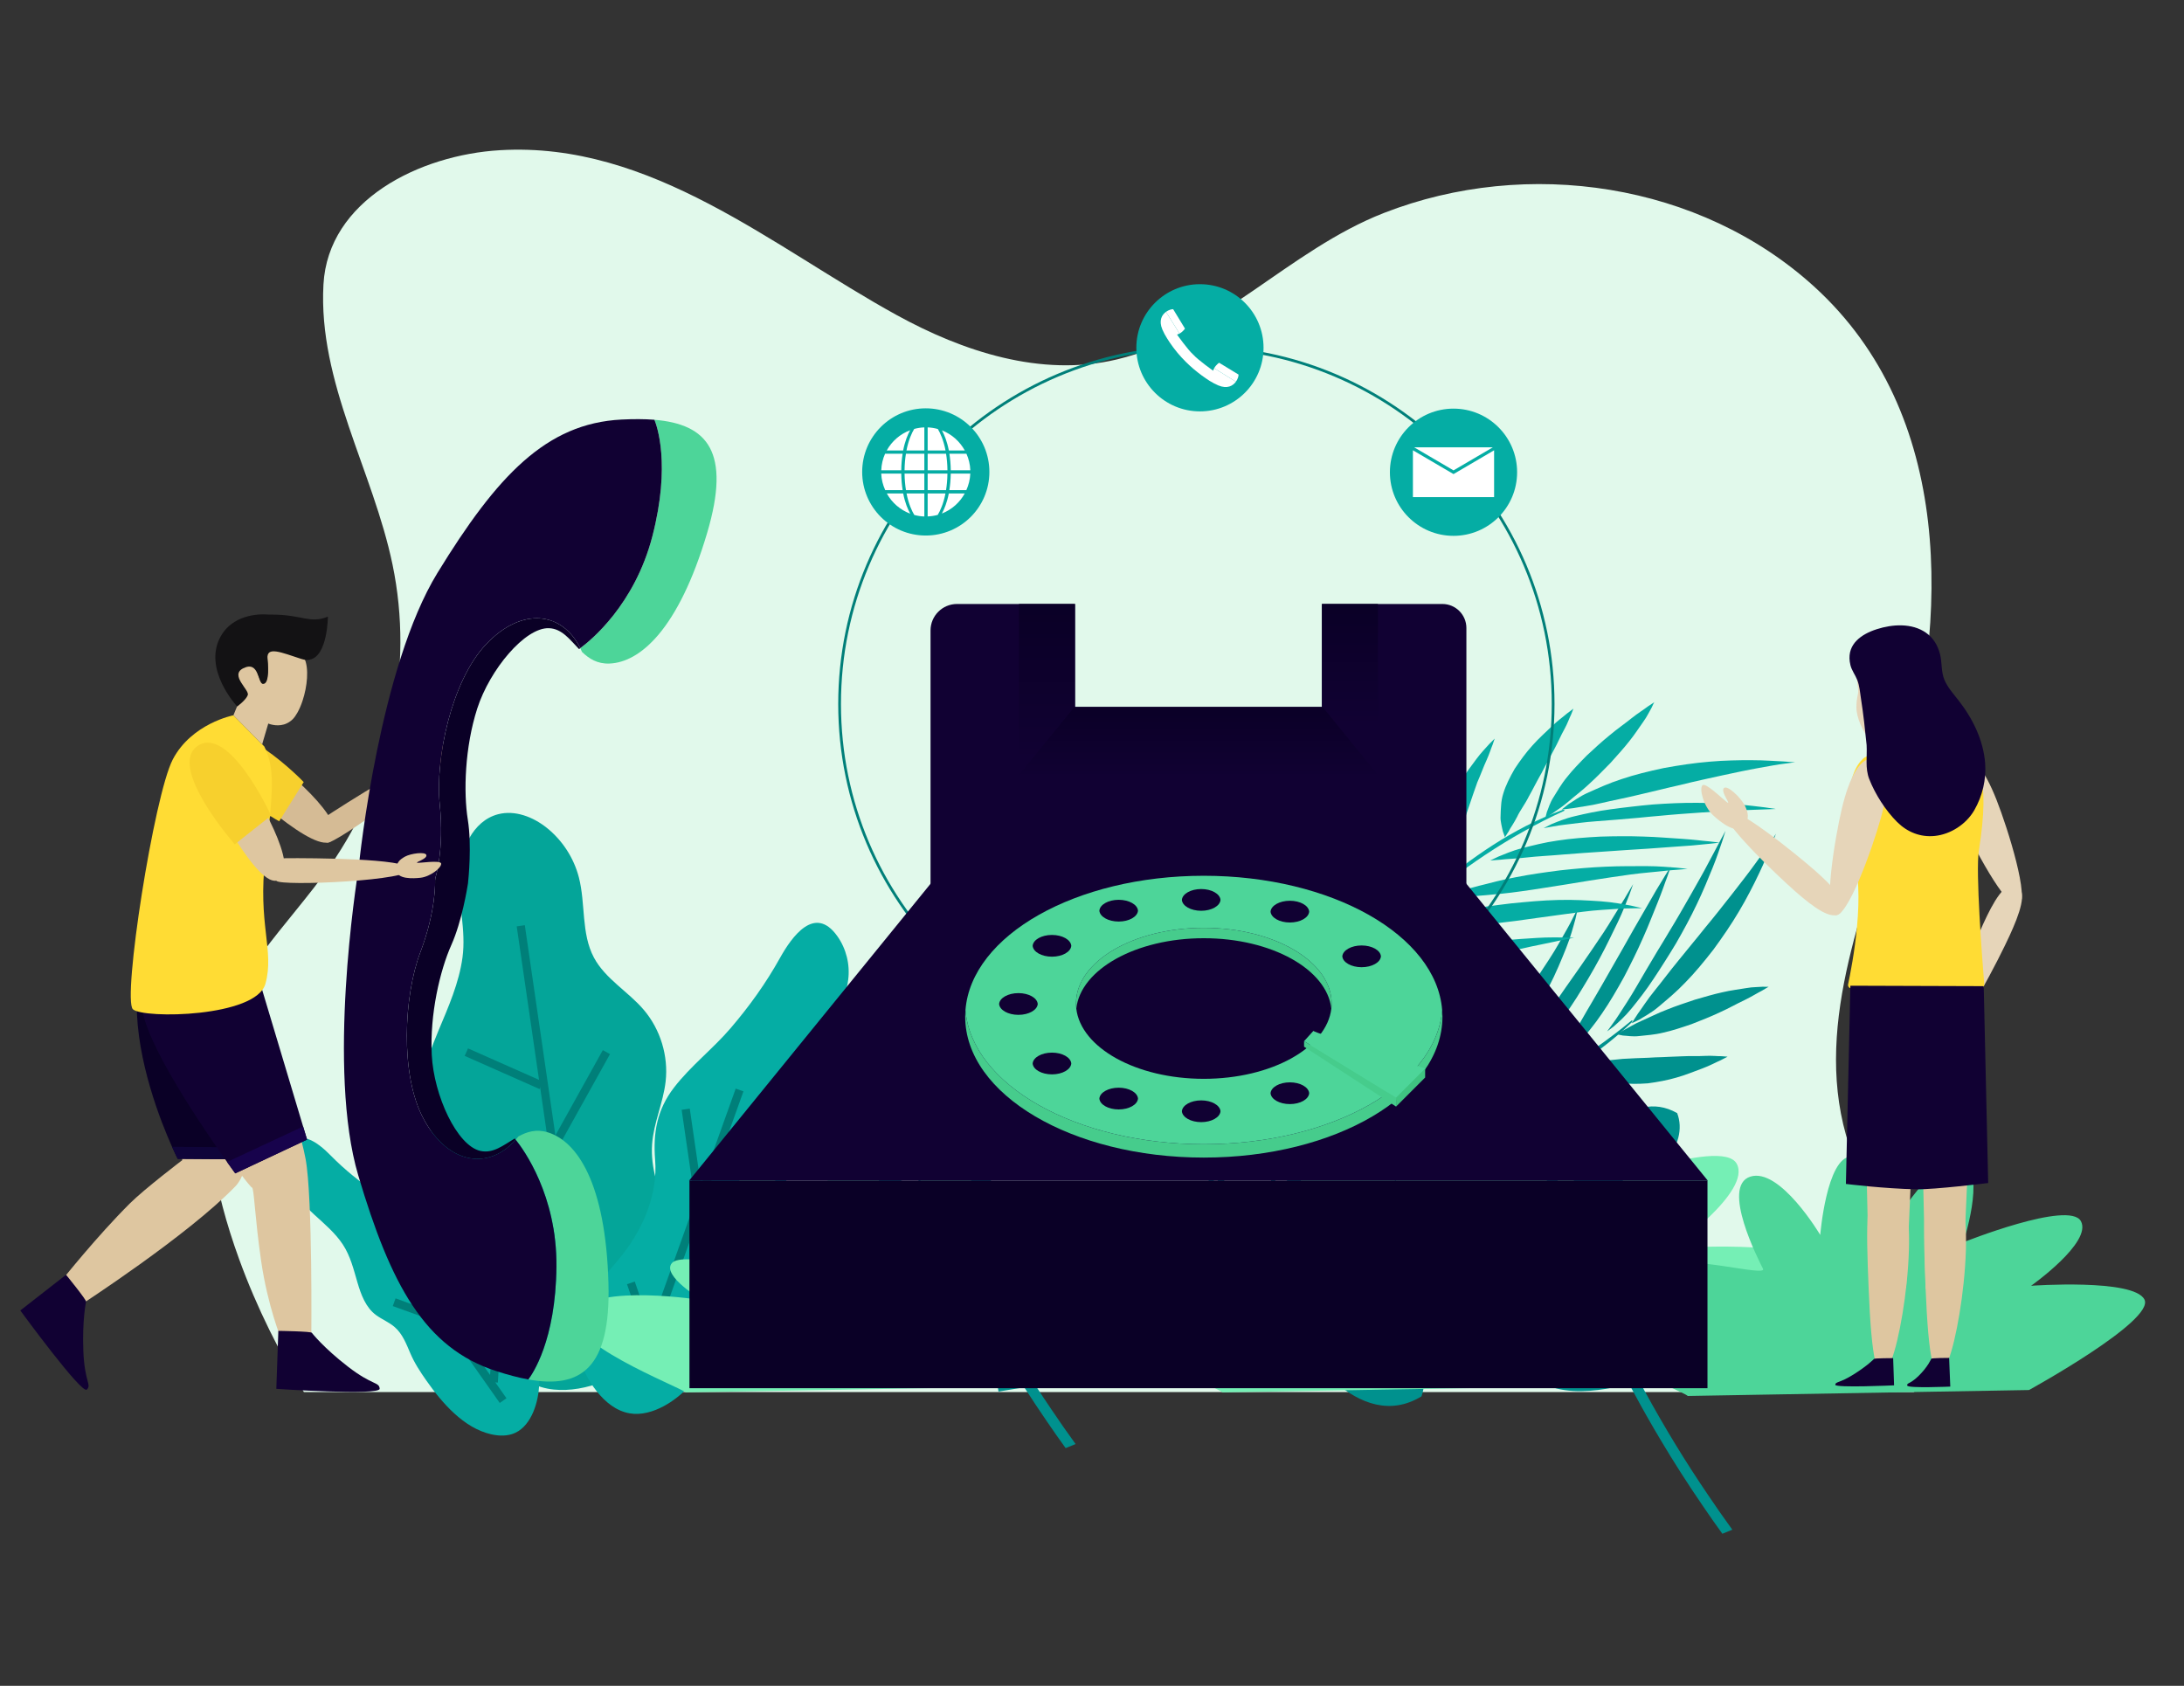
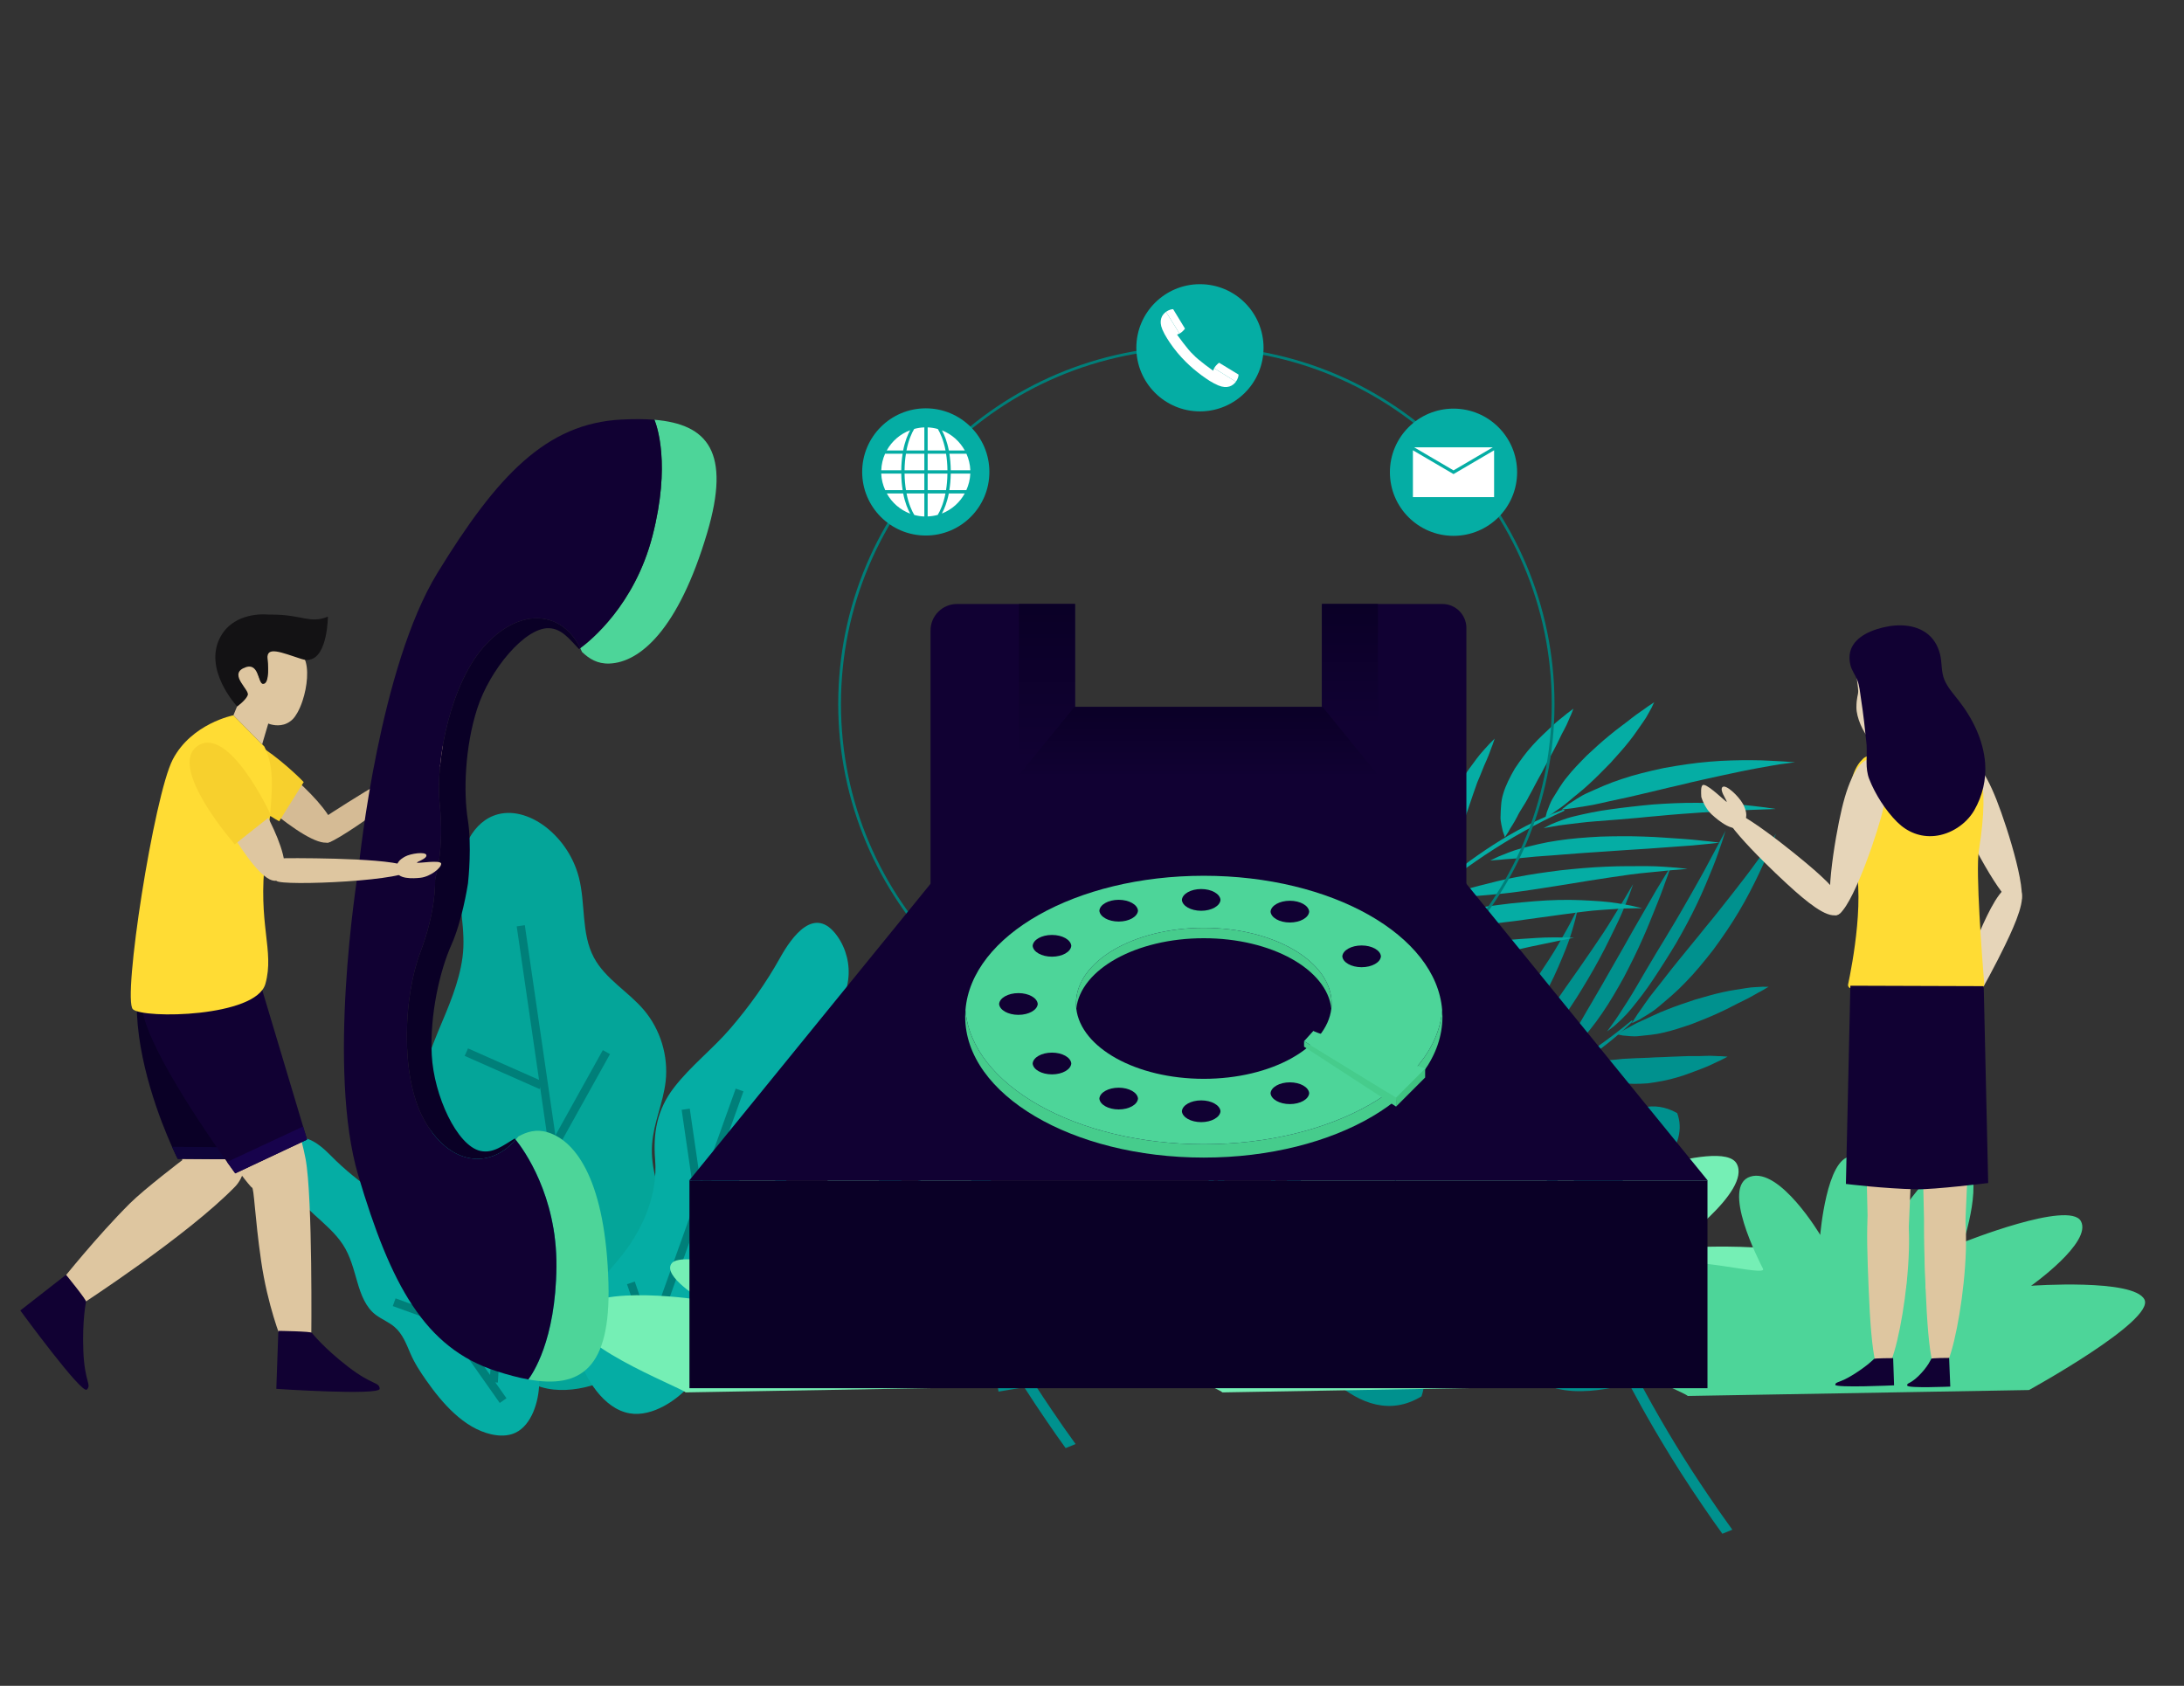
<svg xmlns="http://www.w3.org/2000/svg" version="1.1" id="Layer_1" x="0px" y="0px" width="570px" height="440px" viewBox="0 0 570 440" enable-background="new 0 0 570 440" xml:space="preserve">
  <rect x="0" y="0" width="570" height="440" fill="#333333" stroke="none" />
-   <path fill="#E1F9EB" d="M501.556,361.942c-0.636,0.562-1.359,1.02-2.112,1.389H79.321c-6.114-9.746-12.257-21.886-16.924-34.733  c-6.586-18.089-10.234-37.584-6.689-53.856c4.386-20.068,19.286-32.814,30.451-48.763c15.86-22.683,21.885-51.701,16.289-78.608  c-5.081-24.5-19.435-47.522-18.031-73.114c1.21-22.019,25.104-33.833,46.104-35.058c39.488-2.318,71.224,25.296,103.505,43.033  c17.16,9.437,37.673,16.303,57.461,11.578c26.3-6.262,44.85-28.531,69.703-38.233c37.45-14.605,82.536-7.856,112.277,19.212  c36.536,33.227,35.206,87.056,22.639,130.398c-8.713,29.992-22.787,61.049-14.31,91.102c5.079,17.987,17.854,33.301,22.195,51.464  C505.158,352.668,505.381,358.562,501.556,361.942z" />
  <g>
    <g>
      <g>
        <g>
          <g>
            <path fill="#00918E" d="M395.085,315.2c7.832-4.262,13.245-7.659,16.11-9.544c3.64-6.374,14.203-22.106,26.522-15.146       c3.083,7.902-4.433,20.099-24.216,18.171c-3.169,2.092-9.557,6.111-18.988,11.132c19.97-5.416,30.057,5.789,28.406,14.652       c-13.056,11.045-29.517-8.521-32.611-12.454c-5.178,2.66-11.114,5.538-17.793,8.518c17.287-1.419,24.96,9.449,22.768,17.503       c-12.987,9.283-26.762-8.267-30.786-14.035c-6.235,2.616-13.016,5.273-20.317,7.896c21.582-0.873,30.165,13.017,26.818,22.547       c-16.441,10.048-31.461-12.938-35.352-19.583c-21.178,7.113-46.288,13.751-75.042,18.341l-0.597-3.752       c28.821-4.602,53.939-11.267,75.057-18.394c-3.07-9.162-8.766-31.922,8.033-37.747c9.419,3.444,14.697,18.709,0.677,34.703       c6.49-2.346,12.552-4.715,18.175-7.056c-2.396-7.096-6.984-25.108,6.254-29.699c7.259,2.655,11.366,14.27,1.044,26.575       c7.672-3.375,14.39-6.633,20.121-9.597c-2.164-5.962-8.252-26.037,5.828-30.921C402.713,290.061,406.85,302.418,395.085,315.2z       " />
          </g>
        </g>
      </g>
      <g>
        <g>
          <g>
            <g>
              <g>
                <path fill="#00918E" d="M425.896,266.795c-10.323,9.966-21.834,15.976-33.051,21.229         c-11.169,5.231-22.51,9.572-33.693,12.425c-21.48,5.478-43.798,7.47-65.929,7.391c-5.266-0.019-10.504,0-15.597-0.542         c-3.855-0.408-8.799-1.566-12.595,0.135c-1.61,0.72-2.554-1.391-0.899-2.014c2.994-1.126,6.303-0.703,9.335-0.272         c3.864,0.546,7.791,0.958,11.785,1.153c10.272,0.504,20.878,0.38,31.664-0.334c23.857-1.578,47.731-6.416,69.707-15.996         c13.374-5.831,26.643-13.216,39.202-23.616C426.066,266.153,426.124,266.577,425.896,266.795L425.896,266.795z" />
              </g>
            </g>
            <g>
              <g>
                <path fill="#00918E" d="M463.506,217.602c0,0-0.528,0.858-1.493,2.273c-0.926,1.49-2.368,3.386-4.056,5.732         c-0.844,1.175-1.778,2.4-2.77,3.698c-0.99,1.295-2.054,2.621-3.133,4.041c-2.191,2.773-4.521,5.776-6.924,8.646         c-2.361,2.991-4.797,5.84-7.056,8.676c-2.279,2.772-4.368,5.59-6.221,7.866c-1.861,2.249-3.309,4.595-4.384,6.025         c-1.026,1.616-1.629,2.522-1.629,2.522s0.736-0.344,2.023-0.972c1.238-0.814,3.08-1.694,5.11-3.441         c1.014-0.873,2.125-1.778,3.28-2.799c1.154-1.026,2.361-2.145,3.573-3.417c2.445-2.474,4.932-5.492,7.354-8.607         c2.381-3.248,4.693-6.611,6.713-10.039c1.018-1.697,1.96-3.407,2.822-5.076c0.433-0.831,0.848-1.646,1.247-2.436         c0.394-0.8,0.77-1.578,1.127-2.326c0.722-1.48,1.341-2.91,1.877-4.185c0.538-1.271,0.995-2.385,1.381-3.283         C463.087,218.646,463.506,217.602,463.506,217.602z" />
              </g>
            </g>
            <g>
              <g>
                <path fill="#00918E" d="M450.338,216.828c0,0-0.433,0.865-1.235,2.325c-0.754,1.515-1.928,3.566-3.26,6.125         c-1.327,2.563-2.988,5.417-4.735,8.526c-1.766,3.083-3.651,6.384-5.617,9.592c-0.967,1.649-1.93,3.21-2.938,4.855         c-0.996,1.636-1.948,3.246-2.855,4.808c-1.836,3.09-3.459,6.03-4.988,8.372c-1.521,2.334-2.771,4.38-3.75,5.663         c-0.469,0.685-0.854,1.207-1.12,1.556c-0.268,0.354-0.41,0.543-0.41,0.543s0.165-0.119,0.476-0.342         c0.312-0.22,0.769-0.558,1.346-1.027c1.121-1.007,2.787-2.437,4.552-4.604c1.758-2.161,3.784-4.732,5.725-7.689         c0.968-1.452,1.951-2.968,2.935-4.527c1-1.567,1.998-3.18,2.977-4.813c1.93-3.349,3.783-6.775,5.384-10.141         c1.62-3.339,2.954-6.651,4.108-9.453c1.15-2.807,1.944-5.317,2.544-7.017C450.025,217.826,450.338,216.828,450.338,216.828z" />
              </g>
            </g>
            <g>
              <g>
                <path fill="#00918E" d="M436.051,226.186c0,0-0.485,0.787-1.352,2.138c-0.417,0.696-0.93,1.544-1.526,2.505         c-0.597,0.965-1.267,2.06-1.952,3.304c-1.389,2.473-3.09,5.289-4.836,8.383c-1.76,3.077-3.581,6.397-5.474,9.633         c-1.825,3.29-3.734,6.482-5.478,9.51c-1.788,2.975-3.35,5.887-4.84,8.224c-0.74,1.178-1.396,2.291-1.971,3.3         c-0.573,1.011-1.076,1.903-1.528,2.587c-0.838,1.475-1.334,2.307-1.334,2.307s0.683-0.536,1.868-1.5         c0.569-0.526,1.275-1.145,2.069-1.892c0.801-0.738,1.676-1.625,2.56-2.684c1.781-2.104,3.883-4.561,5.853-7.502         c2.002-2.903,3.922-6.207,5.763-9.548c1.778-3.399,3.482-6.837,4.938-10.171c1.493-3.29,2.692-6.544,3.819-9.235         c0.551-1.361,1.026-2.635,1.441-3.774c0.408-1.147,0.759-2.157,1.076-2.955C435.732,227.148,436.051,226.186,436.051,226.186         z" />
              </g>
            </g>
            <g>
              <g>
                <path fill="#00918E" d="M426.233,230.758c0,0-0.51,0.881-1.425,2.392c-0.868,1.554-2.228,3.646-3.779,6.229         c-0.773,1.294-1.645,2.661-2.577,4.094c-0.938,1.427-1.96,2.898-2.997,4.439c-2.104,3.056-4.338,6.336-6.651,9.551         c-2.245,3.294-4.572,6.52-6.66,9.674c-1.058,1.563-2.049,3.108-2.966,4.599c-0.898,1.512-1.756,2.923-2.545,4.232         c-0.398,0.65-0.77,1.281-1.116,1.885c-0.34,0.613-0.646,1.206-0.936,1.76c-0.579,1.107-1.076,2.072-1.487,2.861         c-0.749,1.618-1.192,2.535-1.192,2.535s0.704-0.697,1.922-1.949c0.551-0.662,1.293-1.403,2.106-2.274         c0.407-0.435,0.828-0.905,1.269-1.403c0.449-0.492,0.908-1.02,1.369-1.584c0.91-1.142,1.96-2.319,3.022-3.604         c1.056-1.292,2.16-2.664,3.238-4.154c2.205-2.93,4.424-6.222,6.604-9.575c2.136-3.41,4.22-6.892,6.044-10.302         c0.927-1.691,1.768-3.383,2.562-4.989c0.802-1.599,1.535-3.13,2.213-4.544c1.354-2.823,2.291-5.359,2.982-7.084         C425.882,231.779,426.233,230.758,426.233,230.758z" />
              </g>
            </g>
            <g>
              <g>
                <path fill="#00918E" d="M411.821,236.958c0,0-0.116,0.243-0.339,0.699c-0.225,0.453-0.536,1.121-0.981,1.942         c-0.79,1.691-2.146,3.955-3.676,6.665c-1.521,2.723-3.55,5.684-5.67,8.908c-2.15,3.199-4.416,6.671-6.765,10.15         c-2.27,3.563-4.54,7.027-6.591,10.34c-2.095,3.271-3.87,6.437-5.559,9.021c-1.688,2.583-2.908,4.913-3.9,6.435         c-0.907,1.605-1.448,2.514-1.448,2.514s0.809-0.638,2.207-1.791c1.308-1.24,3.319-2.911,5.359-5.264         c2.041-2.351,4.481-5.056,6.761-8.202c2.325-3.102,4.586-6.592,6.803-10.034c2.15-3.516,4.336-7.09,6.164-10.677         c1.857-3.558,3.314-7.126,4.54-10.167c1.22-3.053,1.914-5.755,2.431-7.598c0.235-0.933,0.384-1.676,0.498-2.176         C411.766,237.225,411.821,236.958,411.821,236.958z" />
              </g>
            </g>
            <g>
              <g>
                <path fill="#00918E" d="M397.143,249.588c0,0-0.137,0.189-0.397,0.541c-0.259,0.354-0.646,0.862-1.15,1.498         c-0.943,1.33-2.421,3.109-4.078,5.331c-1.652,2.223-3.719,4.686-5.858,7.385c-2.169,2.675-4.416,5.591-6.781,8.4         c-2.294,2.882-4.574,5.785-6.629,8.596c-2.087,2.786-3.849,5.541-5.434,7.829c-0.396,0.571-0.766,1.126-1.108,1.659         c-0.332,0.544-0.637,1.066-0.919,1.558c-0.566,0.981-1.045,1.843-1.445,2.544c-0.712,1.449-1.138,2.273-1.138,2.273         s0.715-0.61,1.95-1.708c0.554-0.583,1.298-1.236,2.113-2.009c0.406-0.387,0.828-0.804,1.265-1.25         c0.446-0.439,0.9-0.91,1.356-1.417c1.811-2.036,4.102-4.25,6.279-6.86c2.234-2.566,4.517-5.412,6.693-8.381         c2.134-3.014,4.287-6.029,6.16-9.007c1.906-2.948,3.497-5.882,4.907-8.354c1.4-2.478,2.387-4.698,3.133-6.198         c0.341-0.778,0.609-1.386,0.798-1.797C397.045,249.81,397.143,249.588,397.143,249.588z" />
              </g>
            </g>
            <g>
              <g>
                <path fill="#00918E" d="M384.691,256.5c0,0-0.563,0.732-1.573,1.985c-0.973,1.287-2.45,3.037-4.197,5.149         c-1.736,2.119-3.878,4.476-6.146,7.014c-2.282,2.524-4.7,5.229-7.171,7.88c-2.412,2.718-4.882,5.383-7.105,7.978         c-2.249,2.575-4.188,5.124-5.915,7.244c-0.431,0.53-0.84,1.044-1.21,1.546c-0.366,0.507-0.705,0.995-1.021,1.455         c-0.313,0.462-0.607,0.892-0.874,1.294c-0.263,0.404-0.498,0.78-0.727,1.108c-0.82,1.369-1.307,2.146-1.307,2.146         s0.745-0.551,2.034-1.545c0.596-0.534,1.381-1.124,2.23-1.841c0.425-0.355,0.87-0.742,1.326-1.16         c0.461-0.414,0.94-0.853,1.419-1.33c1.892-1.929,4.257-4.024,6.519-6.523c2.312-2.474,4.7-5.188,7.004-7.986         c2.289-2.832,4.545-5.713,6.558-8.527c2.036-2.79,3.795-5.539,5.34-7.861c1.528-2.335,2.697-4.375,3.549-5.771         C384.24,257.326,384.691,256.5,384.691,256.5z" />
              </g>
            </g>
            <g>
              <g>
                <path fill="#00918E" d="M373.238,259.776c0,0-0.642,0.73-1.784,1.973c-1.1,1.282-2.78,3.005-4.701,5.144         c-1.915,2.143-4.269,4.513-6.739,7.095c-2.521,2.527-5.188,5.241-7.902,7.908c-2.653,2.715-5.383,5.421-7.806,8.005         c-2.481,2.56-4.677,5.146-6.538,7.384c-1.884,2.233-3.13,4.355-4.017,5.771c-0.391,0.747-0.688,1.322-0.866,1.725         c-0.183,0.396-0.282,0.607-0.282,0.607s0.184-0.167,0.522-0.481c0.331-0.316,0.847-0.757,1.487-1.304         c1.208-1.155,3.153-2.567,5.246-4.426c2.119-1.858,4.678-3.927,7.238-6.41c2.606-2.469,5.168-5.23,7.753-8.048         c2.515-2.873,5.005-5.794,7.223-8.659c2.27-2.813,4.233-5.605,5.938-7.978c1.699-2.374,2.945-4.509,3.865-5.957         C372.755,260.638,373.238,259.776,373.238,259.776z" />
              </g>
            </g>
            <g>
              <g>
                <path fill="#00918E" d="M350.717,269.794c0,0-0.6,0.524-1.659,1.416c-0.517,0.461-1.148,1.019-1.879,1.648         c-0.729,0.632-1.55,1.347-2.409,2.166c-1.738,1.613-3.788,3.477-5.947,5.514c-2.212,1.988-4.525,4.155-6.856,6.325         c-1.119,1.128-2.278,2.222-3.373,3.345c-0.55,0.561-1.11,1.102-1.633,1.666c-0.538,0.552-1.07,1.098-1.587,1.639         c-2.076,2.164-3.801,4.372-5.301,6.243c-0.764,0.926-1.365,1.853-1.881,2.685c-0.521,0.829-0.951,1.565-1.327,2.155         c-0.645,1.248-1.034,1.959-1.034,1.959s0.719-0.455,1.956-1.277c0.553-0.454,1.286-0.957,2.095-1.553         c0.401-0.299,0.821-0.623,1.246-0.975c0.428-0.351,0.881-0.715,1.313-1.126c1.726-1.651,3.856-3.456,5.83-5.629         c0.517-0.527,1.026-1.073,1.533-1.635c0.508-0.56,1.043-1.108,1.561-1.68c1.029-1.15,2.098-2.297,3.131-3.476         c2.056-2.37,4.116-4.741,5.994-7.025c1.97-2.192,3.709-4.354,5.271-6.14c0.764-0.909,1.455-1.756,2.062-2.512         c0.601-0.766,1.117-1.441,1.564-1.974C350.241,270.44,350.717,269.794,350.717,269.794z" />
              </g>
            </g>
            <g>
              <g>
                <path fill="#00918E" d="M461.604,257.54c0,0-0.585,0.038-1.6-0.006c-0.512,0.03-1.138,0.064-1.856,0.103         c-0.717,0.03-1.531,0.092-2.435,0.26c-1.807,0.321-3.9,0.545-6.189,1.085c-2.281,0.492-4.748,1.234-7.209,1.941         c-2.482,0.849-4.958,1.64-7.313,2.604c-2.341,0.872-4.588,2.065-6.486,2.866c-1.9,0.801-3.562,1.892-4.696,2.447         c-1.165,0.717-1.832,1.114-1.832,1.114s0.573,0.117,1.576,0.317c1.031,0.04,2.466,0.354,4.293,0.129         c1.828-0.222,3.929-0.307,6.257-0.894c2.313-0.498,4.82-1.345,7.316-2.193c2.513-0.977,5.017-1.962,7.379-3.077         c2.353-1.045,4.584-2.329,6.462-3.2c1.88-0.906,3.485-1.93,4.583-2.473C460.974,257.88,461.604,257.54,461.604,257.54z" />
              </g>
            </g>
            <g>
              <g>
                <path fill="#00918E" d="M450.884,275.788c0,0-0.58-0.043-1.597-0.126c-1.04,0.025-2.475-0.178-4.269-0.08         c-1.8,0.118-3.832-0.012-6.061,0.11c-2.211,0.046-4.589,0.229-6.919,0.272c-2.364,0.169-4.667,0.168-6.875,0.314         c-2.161,0.019-4.354,0.483-6.094,0.439c-0.886,0.02-1.721,0.09-2.476,0.169c-0.761,0.094-1.431,0.179-1.947,0.162         c-0.562,0.074-1.001,0.132-1.301,0.17c-0.298,0.029-0.455,0.043-0.455,0.043s0.104,0.102,0.302,0.288         c0.194,0.201,0.479,0.492,0.843,0.865c0.396,0.302,0.862,0.71,1.428,1.125c0.559,0.427,1.206,0.88,1.995,1.189         c0.389,0.172,0.794,0.352,1.213,0.536c0.425,0.173,0.866,0.351,1.319,0.533c0.906,0.373,1.904,0.661,2.993,0.82         c2.16,0.357,4.616,0.303,7.088,0.128c2.523-0.339,5.059-0.792,7.494-1.509c2.42-0.669,4.75-1.665,6.696-2.365         c1.949-0.71,3.644-1.653,4.787-2.137C450.219,276.14,450.884,275.788,450.884,275.788z" />
              </g>
            </g>
            <g>
              <g>
                <path fill="#00918E" d="M434.903,290.89c0,0-0.601-0.074-1.645-0.21c-1.075-0.046-2.55-0.297-4.396-0.343         c-1.853-0.027-3.943-0.267-6.235-0.346c-2.23-0.239-4.597-0.521-6.956-0.832c-2.371-0.244-4.687-0.613-6.909-0.823         c-2.17-0.329-4.345-0.313-6.105-0.551c-0.441-0.06-0.877-0.086-1.304-0.093c-0.419-0.02-0.826-0.024-1.214-0.016         c-0.78,0.016-1.485,0.068-2.017,0.014c-1.182,0.096-1.854,0.141-1.854,0.141s0.386,0.482,1.054,1.337         c0.384,0.346,0.836,0.797,1.383,1.27c0.274,0.236,0.57,0.479,0.898,0.712c0.335,0.214,0.699,0.422,1.095,0.606         c1.574,0.757,3.422,1.65,5.647,2.084c2.188,0.517,4.692,0.668,7.214,0.73c2.577-0.072,5.18-0.251,7.677-0.625         c2.439-0.213,4.812-0.727,6.81-1.095c1.999-0.366,3.757-0.991,4.944-1.306C434.206,291.134,434.903,290.89,434.903,290.89z" />
              </g>
            </g>
            <g>
              <g>
                <path fill="#00918E" d="M417.834,304.904c0,0-0.479-0.37-1.321-1.02c-0.905-0.531-2.087-1.512-3.717-2.292         c-0.813-0.395-1.689-0.831-2.594-1.336c-0.9-0.51-1.853-1.044-2.874-1.524c-1.006-0.511-2.065-0.995-3.15-1.469         c-0.541-0.236-1.087-0.475-1.635-0.715c-0.532-0.267-1.066-0.533-1.602-0.801c-1.101-0.466-2.197-0.935-3.277-1.4         c-0.542-0.222-1.079-0.446-1.62-0.647c-0.161-0.06-0.243-0.09-0.404-0.149c-0.182-0.059-0.272-0.09-0.451-0.148         c-0.3-0.101-0.604-0.184-0.906-0.253c-0.598-0.168-1.192-0.302-1.807-0.347c-0.613-0.05-1.224-0.058-1.817-0.056         c-1.187,0.008-2.312,0.071-3.305,0.056c-1.98-0.03-3.862,0.448-5.05,0.454c-0.642,0.099-1.155,0.171-1.499,0.204         c-0.347,0.038-0.533,0.058-0.533,0.058s0.096,0.136,0.271,0.389c0.175,0.259,0.447,0.619,0.808,1.073         c0.825,0.708,1.914,1.989,3.589,2.756c0.835,0.385,1.698,0.856,2.597,1.33c0.445,0.229,0.902,0.466,1.368,0.707         c0.468,0.227,0.968,0.396,1.462,0.581c0.496,0.2,1,0.402,1.512,0.606c0.555,0.211,1.126,0.413,1.71,0.592         c1.168,0.368,2.386,0.684,3.604,0.989c0.629,0.113,1.26,0.228,1.889,0.337c0.616,0.13,1.232,0.257,1.843,0.381         c1.225,0.241,2.444,0.445,3.65,0.594c1.189,0.178,2.379,0.274,3.504,0.362c1.127,0.092,2.163,0.223,3.115,0.354         c1.9,0.268,3.638,0.21,4.772,0.319C417.153,304.903,417.834,304.904,417.834,304.904z" />
              </g>
            </g>
            <g>
              <g>
                <path fill="#00918E" d="M399.584,316.795c0,0-0.419-0.443-1.153-1.217c-0.795-0.697-1.831-1.847-3.289-2.935         c-1.467-1.074-3.134-2.401-5.065-3.591c-1.901-1.232-4.027-2.374-6.074-3.593c-0.524-0.281-1.049-0.564-1.57-0.847         c-0.311-0.169-0.466-0.255-0.775-0.425c-0.28-0.148-0.56-0.293-0.836-0.439c-1.126-0.559-2.265-1.014-3.396-1.377         c-2.22-0.794-4.465-1.135-6.216-1.696c-1.74-0.556-3.405-0.744-4.417-1.137c-0.564-0.12-0.996-0.242-1.289-0.333         c-0.297-0.088-0.455-0.135-0.455-0.135s0.065,0.152,0.187,0.437c0.118,0.292,0.304,0.712,0.576,1.219         c0.641,0.893,1.492,2.34,3.003,3.424c1.497,1.088,3.227,2.387,5.241,3.394c0.98,0.542,2.012,1.047,3.017,1.576         c0.517,0.281,1.037,0.562,1.561,0.845c0.547,0.282,1.095,0.564,1.645,0.846c2.294,0.986,4.616,1.889,6.89,2.565         c2.247,0.716,4.471,1.178,6.275,1.729c1.813,0.535,3.438,0.829,4.463,1.199C398.985,316.595,399.584,316.795,399.584,316.795         z" />
              </g>
            </g>
            <g>
              <g>
                <path fill="#00918E" d="M379.947,322.514c0,0-0.165-0.025-0.477-0.072c-0.303-0.06-0.77-0.087-1.302-0.244         c-1.131-0.186-2.512-0.826-4.161-1.537c-1.66-0.705-3.346-1.872-5.168-3.064c-1.794-1.232-3.7-2.551-5.495-3.996         c-1.866-1.347-3.655-2.834-5.314-4.13c-1.527-1.311-3.052-2.649-4.281-3.922c-1.209-1.288-2.625-2.063-3.508-2.659         c-0.5-0.249-0.89-0.438-1.164-0.557c-0.271-0.122-0.416-0.188-0.416-0.188s0.059,0.148,0.169,0.425         c0.11,0.273,0.254,0.688,0.425,1.213c0.451,0.966,0.79,2.546,1.593,4.166c0.809,1.61,1.583,3.716,3.201,5.48         c1.518,1.742,3.408,3.209,5.396,4.612c2.07,1.3,4.245,2.482,6.51,3.296c2.233,0.856,4.587,1.274,6.601,1.591         c2.05,0.274,3.979,0.076,5.273-0.029c0.658-0.071,1.213-0.22,1.568-0.276C379.756,322.552,379.947,322.514,379.947,322.514z" />
              </g>
            </g>
            <g>
              <g>
                <path fill="#00918E" d="M355.297,331.83c0,0-0.504-0.276-1.383-0.767c-0.901-0.45-2.061-1.246-3.472-2.142         c-0.744-0.401-1.391-1.024-2.125-1.609c-0.686-0.642-1.423-1.294-2.145-2.002c-1.453-1.409-2.898-2.986-4.245-4.62         c-1.376-1.608-2.622-3.301-3.793-4.872c-1.103-1.614-2.299-3.018-3.073-4.397c-0.189-0.346-0.399-0.665-0.616-0.962         c-0.222-0.294-0.389-0.595-0.587-0.86c-0.375-0.543-0.782-0.997-0.983-1.434c-0.585-0.801-0.901-1.301-0.901-1.301         s-0.121,0.657-0.353,1.814c-0.081,0.579-0.109,1.255-0.126,2.042c-0.003,0.389-0.029,0.822,0.027,1.235         c0.052,0.417,0.124,0.849,0.227,1.285c0.175,0.896,0.476,1.795,0.765,2.78c0.144,0.494,0.37,0.947,0.577,1.43         c0.224,0.47,0.421,0.979,0.722,1.42c1.033,1.896,2.553,3.604,4.157,5.21c1.746,1.487,3.567,2.889,5.54,3.916         c0.946,0.55,1.966,0.973,2.905,1.386c0.989,0.364,1.884,0.739,2.734,1.058c1.674,0.665,3.288,0.932,4.367,1.159         C354.646,331.752,355.297,331.83,355.297,331.83z" />
              </g>
            </g>
            <g>
              <g>
                <path fill="#00918E" d="M334.823,336.896c0,0-0.021-0.588-0.011-1.67c-0.021-0.529-0.062-1.167-0.124-1.901         c-0.019-0.376-0.082-0.752-0.138-1.157c-0.081-0.39-0.188-0.788-0.313-1.197c-0.473-1.658-1.125-3.55-2.009-5.457         c-0.878-1.911-2.046-3.766-3.184-5.607c-1.249-1.751-2.425-3.511-3.676-5.023c-0.282-0.398-0.57-0.779-0.879-1.138         c-0.309-0.356-0.61-0.704-0.906-1.045c-0.302-0.335-0.595-0.663-0.878-0.979c-0.28-0.32-0.52-0.646-0.754-0.961         c-0.229-0.315-0.491-0.597-0.738-0.868c-0.236-0.275-0.482-0.527-0.723-0.764c-0.249-0.235-0.481-0.456-0.695-0.66         c-0.209-0.21-0.376-0.416-0.523-0.606c-0.781-0.676-1.201-1.105-1.201-1.105s-0.106,0.645-0.315,1.778         c-0.001,0.265-0.034,0.577-0.051,0.908c-0.006,0.328-0.01,0.686-0.02,1.066c-0.001,0.381,0.01,0.784,0.039,1.202         c0.043,0.412,0.131,0.821,0.242,1.244c0.42,1.698,0.931,3.693,1.969,5.524c0.964,1.866,2.317,3.614,3.659,5.324         c1.458,1.623,2.897,3.225,4.327,4.655c0.676,0.737,1.398,1.413,2.006,2.1c0.623,0.677,1.226,1.318,1.673,1.974         c0.235,0.321,0.483,0.617,0.721,0.9c0.222,0.293,0.42,0.575,0.647,0.823c0.442,0.5,0.817,0.951,1.03,1.373         C334.547,336.416,334.823,336.896,334.823,336.896z" />
              </g>
            </g>
          </g>
        </g>
      </g>
      <g>
        <g>
          <g>
            <g>
              <g>
                <path fill="#05ADA4" d="M407.855,211.373c-13.471,4.951-23.894,12.693-33.511,20.5c-9.573,7.775-18.421,16.088-25.862,24.914         c-14.289,16.946-25.806,36.169-35.375,56.122c-2.276,4.745-4.576,9.454-6.309,14.273c-1.312,3.65-2.426,8.604-5.607,11.28         c-1.351,1.134,0.138,2.904,1.42,1.686c2.317-2.204,3.379-5.367,4.313-8.284c1.19-3.714,2.53-7.429,4.095-11.109         c4.022-9.465,8.757-18.959,14.097-28.356c11.813-20.785,26.572-40.164,44.769-55.772         c11.074-9.498,23.504-18.224,38.337-24.997C408.507,211.5,408.15,211.264,407.855,211.373L407.855,211.373z" />
              </g>
            </g>
            <g>
              <g>
                <path fill="#05ADA4" d="M468.518,198.954c0,0-1,0.102-2.695,0.352c-1.744,0.186-4.08,0.656-6.927,1.154         c-1.425,0.247-2.937,0.557-4.534,0.881c-1.598,0.328-3.256,0.707-5.003,1.061c-3.452,0.763-7.169,1.552-10.801,2.465         c-3.72,0.821-7.345,1.772-10.883,2.569c-3.487,0.845-6.935,1.498-9.789,2.176c-2.836,0.694-5.578,0.973-7.335,1.318         c-1.901,0.22-2.979,0.368-2.979,0.368s0.631-0.513,1.756-1.398c1.273-0.76,2.867-2.034,5.324-3.101         c1.229-0.533,2.526-1.137,3.948-1.733c1.426-0.591,2.96-1.191,4.633-1.727c3.291-1.123,7.092-2.045,10.952-2.871         c3.961-0.728,7.995-1.342,11.961-1.667c1.969-0.176,3.921-0.279,5.799-0.33c0.937-0.027,1.85-0.046,2.735-0.06         c0.891-0.006,1.756-0.006,2.584-0.002c1.647-0.004,3.205,0.063,4.585,0.135c1.378,0.069,2.58,0.143,3.557,0.187         C467.396,198.875,468.518,198.954,468.518,198.954z" />
              </g>
            </g>
            <g>
              <g>
                <path fill="#05ADA4" d="M463.478,211.142c0,0-0.967,0.014-2.63,0.1c-1.691,0.019-4.051,0.182-6.933,0.265         c-2.885,0.076-6.178,0.33-9.738,0.546c-3.545,0.247-7.337,0.505-11.081,0.877c-1.907,0.153-3.729,0.339-5.65,0.528         c-1.906,0.183-3.771,0.34-5.571,0.476c-3.581,0.307-6.934,0.485-9.708,0.843c-2.765,0.353-5.15,0.584-6.732,0.907         c-0.82,0.125-1.458,0.242-1.889,0.332c-0.435,0.085-0.667,0.132-0.667,0.132s0.18-0.097,0.515-0.278         c0.335-0.187,0.839-0.45,1.511-0.766c1.396-0.568,3.408-1.446,6.126-2.09c2.713-0.64,5.909-1.345,9.417-1.802         c1.729-0.239,3.521-0.465,5.353-0.67c1.847-0.217,3.733-0.413,5.63-0.582c3.855-0.278,7.747-0.453,11.474-0.428         c3.711-0.003,7.274,0.24,10.299,0.422c3.026,0.188,5.634,0.565,7.424,0.766C462.443,210.989,463.478,211.142,463.478,211.142         z" />
              </g>
            </g>
            <g>
              <g>
                <path fill="#05ADA4" d="M448.83,219.925c0,0-0.919,0.095-2.512,0.285c-0.81,0.073-1.797,0.166-2.92,0.283         c-1.128,0.118-2.406,0.243-3.824,0.319c-2.83,0.172-6.105,0.475-9.652,0.699c-3.536,0.243-7.319,0.438-11.056,0.732         c-3.758,0.208-7.46,0.534-10.945,0.787c-3.458,0.313-6.758,0.447-9.513,0.772c-1.382,0.153-2.669,0.257-3.827,0.336         c-1.16,0.074-2.181,0.139-2.993,0.247c-1.695,0.113-2.659,0.197-2.659,0.197s0.779-0.383,2.164-1.028         c0.724-0.282,1.586-0.649,2.604-1.04c1.015-0.397,2.194-0.8,3.532-1.135c2.67-0.686,5.797-1.505,9.304-1.998         c3.484-0.538,7.292-0.826,11.104-1.026c3.834-0.12,7.669-0.156,11.305-0.015c3.611,0.089,7.063,0.427,9.977,0.586         c1.465,0.098,2.819,0.225,4.026,0.347c1.209,0.131,2.271,0.257,3.128,0.319C447.826,219.792,448.83,219.925,448.83,219.925z" />
              </g>
            </g>
            <g>
              <g>
                <path fill="#05ADA4" d="M440.437,226.771c0,0-1.013,0.073-2.771,0.24c-1.776,0.105-4.253,0.417-7.253,0.689         c-1.502,0.131-3.112,0.317-4.807,0.533c-1.695,0.223-3.463,0.503-5.304,0.765c-3.666,0.563-7.592,1.145-11.493,1.825         c-3.944,0.587-7.861,1.277-11.61,1.781c-1.867,0.27-3.689,0.489-5.431,0.665c-1.751,0.151-3.395,0.307-4.919,0.446         c-0.757,0.077-1.488,0.136-2.184,0.184c-0.698,0.039-1.366,0.057-1.991,0.077c-1.25,0.038-2.332,0.064-3.223,0.091         c-1.781-0.032-2.803-0.029-2.803-0.029s0.937-0.331,2.593-0.881c0.836-0.209,1.827-0.553,2.965-0.905         c0.568-0.178,1.177-0.354,1.815-0.532c0.641-0.189,1.314-0.373,2.023-0.543c1.426-0.32,2.941-0.754,4.561-1.149         c1.622-0.387,3.339-0.785,5.149-1.105c3.598-0.706,7.527-1.271,11.497-1.771c4-0.438,8.041-0.797,11.907-0.953         c1.924-0.098,3.813-0.117,5.605-0.132c1.787-0.025,3.485-0.018,5.052-0.013c3.134,0.01,5.824,0.274,7.678,0.4         C439.365,226.641,440.437,226.771,440.437,226.771z" />
              </g>
            </g>
            <g>
              <g>
                <path fill="#05ADA4" d="M428.578,237.041c0,0-0.27-0.001-0.775,0c-0.506,0.006-1.245-0.006-2.178,0.037         c-1.867-0.025-4.493,0.209-7.6,0.406c-3.114,0.183-6.663,0.717-10.488,1.222c-3.816,0.542-7.93,1.067-12.085,1.666         c-4.195,0.49-8.305,1.026-12.179,1.428c-3.855,0.46-7.479,0.679-10.54,1.072c-3.061,0.393-5.69,0.477-7.491,0.708         c-1.841,0.117-2.894,0.207-2.894,0.207s0.928-0.449,2.573-1.205c1.687-0.636,4.067-1.719,7.072-2.53         c3.007-0.813,6.505-1.831,10.328-2.512c3.805-0.743,7.933-1.255,11.996-1.752c4.102-0.402,8.271-0.814,12.295-0.895         c4.013-0.123,7.858,0.119,11.131,0.341c3.279,0.231,6.014,0.786,7.896,1.123c0.943,0.195,1.677,0.385,2.176,0.499         C428.314,236.976,428.578,237.041,428.578,237.041z" />
              </g>
            </g>
            <g>
              <g>
                <path fill="#05ADA4" d="M410.813,244.751c0,0-0.229,0.042-0.658,0.121c-0.432,0.078-1.059,0.206-1.851,0.384         c-1.607,0.27-3.854,0.823-6.575,1.348c-2.722,0.521-5.837,1.306-9.198,2.057c-3.354,0.786-6.956,1.54-10.517,2.442         c-3.593,0.811-7.201,1.599-10.625,2.224c-3.417,0.665-6.664,1.049-9.413,1.478c-0.687,0.11-1.349,0.199-1.979,0.275         c-0.634,0.063-1.235,0.107-1.802,0.147c-1.13,0.083-2.113,0.139-2.919,0.194c-1.614,0.009-2.541,0.033-2.541,0.033         s0.861-0.378,2.385-1.01c0.766-0.247,1.682-0.63,2.73-1.027c0.525-0.198,1.085-0.396,1.676-0.594         c0.589-0.21,1.211-0.415,1.866-0.605c2.623-0.741,5.612-1.839,8.91-2.663c3.285-0.892,6.84-1.707,10.46-2.371         c3.645-0.608,7.296-1.233,10.792-1.621c3.482-0.431,6.818-0.587,9.656-0.779c2.84-0.181,5.27-0.102,6.944-0.117         c0.85,0.031,1.514,0.054,1.966,0.064C410.573,244.743,410.813,244.751,410.813,244.751z" />
              </g>
            </g>
            <g>
              <g>
                <path fill="#05ADA4" d="M399.17,252.945c0,0-0.905,0.189-2.474,0.551c-1.582,0.315-3.803,0.885-6.463,1.535         c-2.666,0.641-5.719,1.541-8.991,2.478c-3.268,0.955-6.753,1.952-10.219,3.021c-3.495,0.988-6.97,2.048-10.275,2.92         c-3.297,0.9-6.436,1.538-9.097,2.167c-0.666,0.158-1.306,0.303-1.919,0.417c-0.617,0.109-1.204,0.201-1.755,0.283         s-1.067,0.16-1.546,0.223s-0.919,0.109-1.313,0.173c-1.59,0.141-2.501,0.241-2.501,0.241s0.821-0.431,2.278-1.158         c0.738-0.303,1.612-0.753,2.627-1.206c0.507-0.228,1.049-0.46,1.623-0.688c0.572-0.234,1.177-0.477,1.814-0.697         c2.56-0.864,5.477-2.078,8.712-3.027c3.235-1.002,6.717-1.969,10.241-2.822c3.544-0.827,7.123-1.602,10.532-2.188         c3.397-0.618,6.639-1.003,9.401-1.381c2.768-0.36,5.114-0.522,6.741-0.681C398.228,252.991,399.17,252.945,399.17,252.945z" />
              </g>
            </g>
            <g>
              <g>
                <path fill="#05ADA4" d="M391.229,261.828c0,0-0.937,0.259-2.552,0.747c-1.634,0.43-3.917,1.194-6.678,1.989         c-2.764,0.791-5.923,1.876-9.321,2.977c-3.376,1.168-6.979,2.385-10.563,3.667c-3.6,1.205-7.225,2.483-10.607,3.539         c-3.383,1.118-6.67,1.966-9.492,2.665c-2.832,0.724-5.285,0.922-6.944,1.103c-0.842,0.026-1.491,0.045-1.93,0.029         c-0.438-0.01-0.67-0.012-0.67-0.012s0.23-0.091,0.66-0.261c0.429-0.159,1.049-0.433,1.821-0.771         c1.567-0.583,3.686-1.72,6.271-2.793c2.595-1.098,5.572-2.501,8.923-3.722c3.358-1.272,6.959-2.373,10.621-3.472         c3.684-1.014,7.396-1.982,10.941-2.731c3.522-0.815,6.89-1.366,9.768-1.867c2.876-0.497,5.344-0.688,7.048-0.886         C390.243,261.888,391.229,261.828,391.229,261.828z" />
              </g>
            </g>
            <g>
              <g>
                <path fill="#05ADA4" d="M372.399,277.735c0,0-0.731,0.312-1.995,0.876c-0.64,0.265-1.42,0.591-2.303,0.974         c-0.888,0.383-1.889,0.808-3,1.225c-2.21,0.861-4.78,1.894-7.556,2.951c-2.751,1.125-5.712,2.264-8.68,3.415         c-1.503,0.518-2.991,1.083-4.481,1.577c-0.742,0.253-1.474,0.521-2.21,0.745c-0.729,0.244-1.452,0.485-2.165,0.714         c-2.853,0.928-5.591,1.519-7.93,2.052c-1.166,0.284-2.262,0.424-3.235,0.522c-0.973,0.109-1.823,0.174-2.519,0.256         c-1.405,0.038-2.214,0.077-2.214,0.077s0.723-0.447,2.001-1.202c0.652-0.3,1.423-0.741,2.31-1.21         c0.445-0.231,0.92-0.468,1.422-0.696c0.503-0.232,1.028-0.481,1.587-0.691c2.236-0.835,4.791-1.967,7.607-2.796         c0.697-0.236,1.412-0.455,2.139-0.667c0.725-0.214,1.45-0.457,2.191-0.674c1.484-0.426,2.98-0.886,4.491-1.305         c3.029-0.814,6.06-1.638,8.937-2.333c2.833-0.818,5.532-1.442,7.822-2.069c1.15-0.292,2.213-0.545,3.159-0.762         c0.95-0.207,1.783-0.378,2.459-0.547C371.611,277.883,372.399,277.735,372.399,277.735z" />
              </g>
            </g>
            <g>
              <g>
                <g>
                  <path fill="#05ADA4" d="M431.743,183.265c0,0-0.289,0.51-0.692,1.44c-0.249,0.449-0.554,0.999-0.899,1.627          c-0.342,0.633-0.752,1.339-1.295,2.08c-1.079,1.486-2.191,3.273-3.672,5.098c-1.439,1.839-3.184,3.735-4.892,5.645          c-1.846,1.862-3.636,3.746-5.528,5.446c-1.807,1.727-3.857,3.228-5.407,4.591c-1.549,1.361-3.254,2.381-4.25,3.159          c-1.15,0.737-1.799,1.165-1.799,1.165s0.145-0.566,0.4-1.557c0.414-0.946,0.755-2.374,1.756-3.921          c0.993-1.55,1.987-3.404,3.529-5.243c1.456-1.864,3.312-3.753,5.161-5.63c1.974-1.837,3.951-3.66,5.985-5.301          c1.965-1.663,4.095-3.112,5.695-4.422c1.635-1.298,3.255-2.296,4.222-3.047C431.16,183.685,431.743,183.265,431.743,183.265          z" />
                </g>
              </g>
            </g>
            <g>
              <g>
                <path fill="#05ADA4" d="M410.646,184.962c0,0-0.215,0.543-0.582,1.494c-0.476,0.925-0.919,2.305-1.786,3.877         c-0.893,1.568-1.66,3.454-2.741,5.407c-1.004,1.968-2.205,4.03-3.259,6.109c-1.185,2.053-2.186,4.126-3.279,6.051         c-0.958,1.938-2.332,3.709-3.051,5.293c-0.404,0.789-0.83,1.511-1.231,2.155c-0.415,0.643-0.785,1.21-0.994,1.683         c-0.311,0.471-0.555,0.843-0.719,1.095c-0.156,0.256-0.239,0.392-0.239,0.392s-0.042-0.14-0.127-0.399         c-0.093-0.262-0.233-0.646-0.411-1.134c-0.098-0.489-0.263-1.086-0.39-1.774c-0.141-0.689-0.267-1.47-0.202-2.315         c0.014-0.424,0.029-0.867,0.045-1.325c0.031-0.459,0.063-0.933,0.097-1.42c0.057-0.978,0.234-2.004,0.565-3.052         c0.619-2.101,1.738-4.288,2.973-6.436c1.402-2.123,2.918-4.208,4.623-6.086c1.657-1.886,3.568-3.551,5.045-4.997         c1.491-1.446,3.076-2.56,4.011-3.378C410.039,185.409,410.646,184.962,410.646,184.962z" />
              </g>
            </g>
            <g>
              <g>
                <path fill="#05ADA4" d="M390.091,192.769c0,0-0.194,0.571-0.527,1.572c-0.427,0.986-0.842,2.423-1.606,4.104         c-0.783,1.68-1.477,3.666-2.406,5.763c-0.755,2.113-1.532,4.365-2.282,6.624c-0.813,2.243-1.488,4.486-2.269,6.579         c-0.649,2.097-1.61,4.047-2.162,5.734c-0.141,0.423-0.306,0.829-0.485,1.214c-0.165,0.387-0.339,0.753-0.516,1.102         c-0.354,0.693-0.709,1.305-0.892,1.808c-0.6,1.022-0.934,1.608-0.934,1.608s-0.269-0.557-0.744-1.531         c-0.145-0.497-0.355-1.1-0.54-1.798c-0.093-0.351-0.185-0.724-0.249-1.119c-0.048-0.395-0.077-0.813-0.07-1.25         c0.005-1.745,0.006-3.798,0.586-5.991c0.487-2.193,1.443-4.514,2.485-6.812c1.186-2.287,2.481-4.552,3.906-6.638         c1.254-2.103,2.751-4.015,3.952-5.652c1.201-1.639,2.528-2.949,3.33-3.881C389.567,193.288,390.091,192.769,390.091,192.769z         " />
              </g>
            </g>
            <g>
              <g>
                <path fill="#05ADA4" d="M370.04,202.025c0,0,0.124,0.594,0.341,1.634c0.086,1.047,0.452,2.537,0.444,4.344         c0,0.904,0.013,1.883,0.072,2.916c0.067,1.034,0.133,2.124,0.12,3.252c0.021,1.126-0.006,2.292-0.05,3.474         c-0.024,0.591-0.046,1.186-0.069,1.784c0.007,0.596,0.014,1.193,0.023,1.79c-0.062,1.193-0.116,2.385-0.168,3.561         c-0.035,0.586-0.068,1.165-0.123,1.74c-0.016,0.172-0.026,0.258-0.042,0.431c-0.025,0.188-0.038,0.283-0.063,0.47         c-0.04,0.313-0.098,0.622-0.167,0.927c-0.108,0.61-0.248,1.203-0.476,1.775c-0.224,0.575-0.481,1.128-0.743,1.659         c-0.522,1.066-1.07,2.052-1.487,2.95c-0.836,1.797-2.087,3.282-2.61,4.349c-0.368,0.536-0.656,0.965-0.836,1.26         c-0.187,0.298-0.285,0.456-0.285,0.456s-0.079-0.145-0.23-0.413c-0.156-0.271-0.362-0.674-0.615-1.194         c-0.277-1.051-0.955-2.59-0.916-4.433c0.018-0.919-0.03-1.901-0.065-2.917c-0.013-0.499-0.026-1.014-0.039-1.538         c-0.004-0.52,0.062-1.044,0.111-1.57c0.036-0.532,0.074-1.075,0.113-1.623c0.052-0.593,0.12-1.193,0.212-1.798         c0.178-1.213,0.425-2.445,0.681-3.674c0.171-0.617,0.345-1.234,0.519-1.849c0.152-0.611,0.307-1.221,0.46-1.824         c0.318-1.207,0.665-2.395,1.057-3.544c0.358-1.148,0.789-2.26,1.202-3.313c0.407-1.053,0.741-2.044,1.036-2.958         c0.587-1.827,1.397-3.365,1.793-4.433C369.743,202.64,370.04,202.025,370.04,202.025z" />
              </g>
            </g>
            <g>
              <g>
                <path fill="#05ADA4" d="M351.386,213.271c0,0,0.217,0.571,0.593,1.569c0.28,1.018,0.864,2.452,1.207,4.239         c0.329,1.787,0.798,3.868,1.028,6.123c0.28,2.249,0.381,4.659,0.586,7.031c0.025,0.596,0.051,1.191,0.077,1.783         c0.019,0.354,0.026,0.531,0.045,0.885c0.01,0.314,0.021,0.63,0.031,0.943c0.014,1.256-0.075,2.479-0.24,3.656         c-0.252,2.345-0.924,4.514-1.183,6.333c-0.256,1.811-0.812,3.391-0.901,4.474c-0.138,0.561-0.215,1.002-0.26,1.304         c-0.051,0.306-0.077,0.47-0.077,0.47s-0.109-0.125-0.313-0.359c-0.21-0.233-0.506-0.583-0.847-1.05         c-0.523-0.964-1.452-2.361-1.771-4.194c-0.327-1.823-0.744-3.943-0.772-6.195c-0.062-1.119-0.065-2.268-0.105-3.403         c-0.026-0.587-0.053-1.179-0.078-1.771c-0.016-0.614-0.032-1.232-0.044-1.849c0.109-2.494,0.31-4.977,0.69-7.32         c0.335-2.335,0.889-4.537,1.179-6.401c0.309-1.863,0.752-3.456,0.866-4.54C351.304,213.897,351.386,213.271,351.386,213.271z         " />
              </g>
            </g>
            <g>
              <g>
                <path fill="#05ADA4" d="M337.683,228.456c0,0-0.05,0.16-0.144,0.459c-0.076,0.3-0.257,0.732-0.347,1.278         c-0.325,1.099-0.351,2.623-0.429,4.415c-0.088,1.802,0.228,3.828,0.505,5.987c0.328,2.154,0.687,4.442,1.205,6.688         c0.399,2.266,0.958,4.525,1.399,6.583c0.516,1.945,1.056,3.902,1.666,5.563c0.633,1.65,0.714,3.262,0.865,4.315         c0.007,0.558,0.009,0.991-0.006,1.291c-0.008,0.297-0.012,0.454-0.012,0.454s-0.108-0.117-0.31-0.335         c-0.197-0.218-0.508-0.529-0.906-0.912c-0.675-0.825-1.948-1.82-3.056-3.247c-1.097-1.43-2.655-3.044-3.539-5.271         c-0.907-2.125-1.402-4.465-1.801-6.865c-0.268-2.43-0.383-4.901-0.13-7.295c0.203-2.384,0.851-4.684,1.443-6.635         c0.646-1.965,1.666-3.614,2.324-4.735c0.352-0.561,0.726-0.996,0.932-1.29C337.563,228.611,337.683,228.456,337.683,228.456z         " />
              </g>
            </g>
            <g>
              <g>
                <path fill="#05ADA4" d="M318.558,246.583c0,0,0.028,0.575,0.087,1.58c0.013,1.009,0.225,2.397,0.415,4.058         c0.037,0.846,0.316,1.699,0.524,2.613c0.277,0.896,0.545,1.845,0.867,2.804c0.633,1.922,1.424,3.91,2.309,5.835         c0.848,1.938,1.828,3.798,2.731,5.536c0.975,1.694,1.716,3.385,2.622,4.682c0.227,0.323,0.423,0.65,0.595,0.975         c0.169,0.326,0.366,0.607,0.519,0.902c0.326,0.573,0.559,1.138,0.861,1.51c0.466,0.874,0.779,1.379,0.779,1.379         s-0.645-0.179-1.786-0.476c-0.557-0.177-1.177-0.447-1.894-0.773c-0.35-0.169-0.752-0.334-1.101-0.563         c-0.352-0.229-0.708-0.482-1.057-0.766c-0.73-0.547-1.409-1.21-2.17-1.9c-0.382-0.344-0.69-0.743-1.036-1.142         c-0.324-0.406-0.697-0.805-0.964-1.267c-1.255-1.756-2.13-3.869-2.879-6.013c-0.578-2.22-1.043-4.469-1.11-6.692         c-0.083-1.093-0.018-2.193,0.02-3.22c0.104-1.048,0.156-2.018,0.239-2.922c0.13-1.795,0.595-3.364,0.857-4.435         C318.345,247.203,318.558,246.583,318.558,246.583z" />
              </g>
            </g>
            <g>
              <g>
                <path fill="#05ADA4" d="M305.078,262.805c0,0,0.52,0.276,1.498,0.738c0.469,0.249,1.023,0.564,1.657,0.941         c0.329,0.179,0.641,0.4,0.98,0.626c0.314,0.243,0.628,0.512,0.942,0.804c1.287,1.147,2.704,2.559,4.037,4.187         c1.336,1.621,2.497,3.481,3.659,5.307c1.033,1.888,2.102,3.712,2.921,5.499c0.235,0.428,0.452,0.853,0.642,1.285         c0.185,0.434,0.367,0.858,0.545,1.271c0.17,0.418,0.336,0.823,0.499,1.217c0.166,0.392,0.354,0.748,0.533,1.098         c0.187,0.344,0.325,0.703,0.462,1.041c0.146,0.333,0.265,0.665,0.373,0.983c0.103,0.328,0.201,0.633,0.291,0.916         c0.098,0.277,0.21,0.52,0.316,0.734c0.27,0.996,0.474,1.562,0.474,1.562s-0.628-0.184-1.737-0.489         c-0.24-0.115-0.536-0.221-0.841-0.351c-0.298-0.14-0.621-0.29-0.968-0.447c-0.345-0.165-0.702-0.349-1.066-0.561         c-0.353-0.217-0.683-0.475-1.014-0.758c-1.344-1.119-2.918-2.448-4.115-4.178c-1.259-1.683-2.244-3.662-3.196-5.614         c-0.828-2.02-1.643-4.013-2.307-5.925c-0.369-0.929-0.663-1.875-1.017-2.719c-0.339-0.857-0.651-1.678-1.045-2.366         c-0.188-0.353-0.347-0.706-0.498-1.041c-0.167-0.326-0.334-0.63-0.459-0.94c-0.258-0.617-0.499-1.151-0.787-1.525         C305.389,263.265,305.078,262.805,305.078,262.805z" />
              </g>
            </g>
          </g>
        </g>
      </g>
    </g>
    <path fill="#75EFB5" d="M319.033,363.41c-1.809-1.809-43.414-17.728-36.902-27.494c6.512-9.77,42.69-3.98,42.69-3.98   s-14.109-8.321-10.492-12.663c3.618-4.341,31.838,3.618,30.391,0.723c-1.447-2.894-14.472-28.219-4.343-31.474   c10.132-3.257,23.878,19.898,23.878,19.898s2.172-26.412,10.492-26.772c8.322-0.362,15.558,21.344,15.558,21.344   s15.918-24.963,23.155-19.898c7.234,5.066-0.362,27.858-0.362,27.858s36.178-14.471,40.158-7.234   c3.979,7.234-17.004,22.067-17.004,22.067s35.093-2.532,38.711,4.703c3.618,7.236-39.425,30.897-39.425,30.897L319.033,363.41z" />
    <path fill="#00918E" d="M425.132,361.124c2,3.763,4.147,7.658,6.488,11.671c0.586,1.02,1.193,2.032,1.809,3.064   c3.337,5.617,7.031,11.401,11.107,17.345c1.591,2.357,3.255,4.706,4.982,7.102l2.597-1.061c-2.166-2.992-4.256-5.968-6.232-8.916   c-3.104-4.571-6.004-9.058-8.667-13.447c-0.609-1.011-1.208-2.003-1.806-2.994c-2.952-4.974-5.645-9.785-8.098-14.431   c0.261-0.132,0.513-0.282,0.81-0.451c5.007-2.747,13.846-8.636,14.896-16.212c0.255-1.873,0.029-3.842-0.859-5.901   c-0.033-0.083-0.059-0.145-0.113-0.221c-0.073-0.236-0.195-0.478-0.31-0.696c-0.059-0.025-0.118-0.051-0.195-0.065   c-0.938-0.394-1.947-0.611-3.001-0.642c-1.221-0.082-2.481,0.093-3.711,0.522c-5.18,1.679-10.095,7.443-10.521,17.794   c-2.164-4.351-4.131-8.515-5.855-12.439L418.394,341c4.548-2.391,15.166-9.028,11.812-17.472c-0.125-0.313-0.283-0.637-0.439-0.96   c-0.154-0.083-0.321-0.136-0.488-0.188c-5.036-1.772-12.422,2.335-13.134,13.408c-2.307-5.527-4.171-10.51-5.661-14.869   c2.218-1.099,7.092-3.817,10.276-7.589c0.497-0.566,0.933-1.156,1.333-1.78c1.737-2.745,2.406-5.974,0.591-9.474   c-2.834-1.241-6.521-0.536-9.354,2.317c-0.5,0.496-0.966,1.073-1.407,1.715c-1.695,2.436-2.831,5.882-2.916,10.423   c-1.935-6.043-3.067-10.476-3.63-12.863c0.105-0.455,0.234-0.968,0.347-1.524c0.152-0.691,0.295-1.476,0.417-2.302   c0.927-6.096,0.846-15.078-7.014-17.054c-3.014,1.401-5.004,5.074-4.338,9.55c0.175,1.141,0.524,2.354,1.104,3.595   c1.186,2.667,3.377,5.48,6.804,8.176c0.615,2.633,1.949,7.855,4.346,15.091c-5.505-9.092-12.6-11.212-17.466-9.66   c-1.896,0.581-3.452,1.75-4.434,3.266c1.043,9.557,12.484,10.336,19.031,9.989c1.777-0.097,3.208-0.269,3.963-0.383   c1.361,3.926,3.017,8.338,4.984,13.157c-1.649-1.847-3.314-3.251-4.987-4.264c-6.046-3.71-11.849-2.431-14.591,0.943   c-0.309,0.369-0.562,0.763-0.783,1.168c1.607,8.502,11.061,9.222,17.685,8.649c2.105-0.182,3.933-0.517,5.119-0.759   c1.947,4.415,4.143,9.14,6.624,14.088c-2.548-2.619-5.085-4.441-7.579-5.627c-7.999-3.857-15.123-0.95-17.385,4.07   C400.789,367.14,419.866,362.644,425.132,361.124z" />
    <path fill="#4DD599" d="M440.494,364.342c-1.383-1.383-33.185-13.551-28.207-21.016c4.979-7.467,32.631-3.042,32.631-3.042   s-10.784-6.361-8.019-9.68c2.767-3.317,24.335,2.767,23.229,0.553c-1.107-2.211-11.063-21.568-3.318-24.058   c7.741-2.489,18.25,15.21,18.25,15.21s1.659-20.188,8.021-20.465c6.36-0.275,11.891,16.315,11.891,16.315   s12.167-19.08,17.696-15.209c5.532,3.873-0.276,21.293-0.276,21.293s27.654-11.062,30.696-5.529   c3.043,5.529-12.997,16.867-12.997,16.867s26.824-1.936,29.59,3.596c2.764,5.531-30.135,23.616-30.135,23.616L440.494,364.342z" />
    <g>
      <path fill="#04A599" d="M137.057,360.139c-10.671-10.798-18.515-23.758-15.957-39.568c1.054-6.525,2.158-11.965-2.327-17.478    c-2.119-2.604-4.677-4.9-6.258-7.862c-4.598-8.606-1.585-17.878,1.929-26.258c2.591-6.177,5.364-12.425,6.267-19.118    c0.954-7.074-1.119-14.016-0.894-21.094c0.218-6.858,3.539-14.521,10.178-16.248c4.407-1.147,9.127,0.691,12.688,3.529    c4.088,3.261,7.08,7.872,8.392,12.933c1.793,6.925,0.565,14.66,3.941,20.965c2.976,5.562,8.919,8.822,13.005,13.628    c4.341,5.104,6.456,12.041,5.701,18.698c-0.629,5.548-3.131,10.78-3.531,16.349c-0.896,12.521,8.855,23.893,8.27,36.431    c-0.338,7.287-4.294,14.131-9.843,18.867c-6.296,5.378-15.688,9.606-24.087,8.756c-4.561-0.461-8.727-2.628-11.552-6.258" />
      <g>
        <g>
          <rect x="87.373" y="296.611" transform="matrix(0.144 0.99 -0.99 0.144 418.037 112.261)" fill="#007F79" width="113.559" height="2.139" />
        </g>
      </g>
      <g>
        <rect x="150.349" y="272.787" transform="matrix(0.874 0.486 -0.486 0.874 158.499 -37.406)" fill="#007F79" width="2.139" height="28.63" />
      </g>
      <g>
        <rect x="120.982" y="277.948" transform="matrix(0.914 0.405 -0.405 0.914 124.135 -29.417)" fill="#007F79" width="21.385" height="2.141" />
      </g>
      <g>
        <rect x="130.701" y="318.664" transform="matrix(0.928 0.372 -0.372 0.928 129.145 -28.974)" fill="#007F79" width="17.709" height="2.14" />
      </g>
      <g>
        <path fill="#05ADA4" d="M150.844,353.624c-0.875-2.903-1.157-5.712-0.656-7.908c1.697-7.438,8.212-12.93,12.654-18.751     c5.285-6.926,8.834-15.537,8.141-24.224c-0.564-7.044,0.471-13.104,4.921-18.883c4.375-5.679,10.131-10.081,14.782-15.512     c4.899-5.723,9.208-11.729,12.876-18.313c3.093-5.556,9.069-13.979,14.96-5.717c2.331,3.27,3.37,7.438,2.844,11.42     c-1.381,10.47-10.222,18.001-13.397,27.821c-1.602,4.962-1.417,10.106-1.504,15.259c-0.077,4.623-0.493,9.818-3.476,13.584     c-1.734,2.189-4.034,3.909-5.572,6.241c-2.146,3.253-2.502,7.191-3.017,10.951c-0.56,4.075-1.732,7.704-3.111,11.56     c-3.432,9.588-8.736,20.848-18.07,25.855c-2.724,1.46-5.861,2.395-8.907,1.866C157.516,367.697,152.677,359.712,150.844,353.624z     " />
        <g>
          <rect x="179.125" y="282.438" transform="matrix(0.941 0.337 -0.337 0.941 118.639 -42.018)" fill="#007F79" width="2.142" height="75.701" />
        </g>
        <g opacity="0.3">
          <path fill="none" stroke="#8BC168" stroke-width="1.494" stroke-miterlimit="10" d="M199.319,302.278" />
        </g>
        <g>
          <rect x="168.855" y="300.039" transform="matrix(0.144 0.99 -0.99 0.144 452.746 78.978)" fill="#007F79" width="23.76" height="2.141" />
        </g>
        <g>
          <rect x="187.738" y="305.259" transform="matrix(0.577 0.816 -0.816 0.577 337.579 -20.723)" fill="#007F79" width="2.141" height="20.994" />
        </g>
        <g>
          <polygon fill="#007F79" points="168.318,348.838 163.645,335.171 165.672,334.48 170.345,348.147     " />
        </g>
      </g>
      <g>
        <path fill="#05ADA4" d="M140.713,361.238c0.051-2.107-0.28-4.045-1.021-5.424c-2.511-4.674-7.894-7.152-11.947-10.236     c-4.822-3.668-8.792-8.787-9.929-14.739c-0.922-4.826-2.737-8.7-6.787-11.752c-3.981-3.001-8.655-4.89-12.776-7.673     c-4.341-2.933-8.339-6.164-12.014-9.902c-3.1-3.153-8.662-7.698-11.086-1.072c-0.959,2.623-0.887,5.61,0.201,8.183     c2.859,6.766,10.178,10.184,14.12,16.184c1.99,3.027,2.816,6.514,3.826,9.951c0.905,3.087,2.144,6.493,4.839,8.468     c1.566,1.148,3.427,1.876,4.888,3.155c2.04,1.784,3.005,4.36,4.045,6.785c1.127,2.63,2.584,4.848,4.221,7.178     c4.069,5.796,9.706,12.366,16.889,13.999c2.096,0.478,4.372,0.524,6.316-0.392C138.837,371.907,140.608,365.659,140.713,361.238z     " />
        <g>
          <rect x="90.002" y="342.878" transform="matrix(0.576 0.818 -0.818 0.576 330.491 50.749)" fill="#007F79" width="52.648" height="2.141" />
        </g>
        <path fill="none" stroke="#000000" stroke-width="1.786" stroke-miterlimit="10" d="M100.179,335.403" />
        <g>
          <rect x="104.16" y="330.12" transform="matrix(0.124 0.992 -0.992 0.124 427.091 178.512)" fill="#007F79" width="16.527" height="2.141" />
        </g>
        <g>
          <rect x="102.413" y="341.43" transform="matrix(0.94 0.34 -0.34 0.94 123.055 -16.896)" fill="#007F79" width="14.603" height="2.14" />
        </g>
        <g>
          <rect x="128.055" y="350.816" transform="matrix(0.998 0.061 -0.061 0.998 22.014 -7.234)" fill="#007F79" width="2.139" height="10.049" />
        </g>
      </g>
    </g>
    <path fill="#00918E" d="M253.735,338.766c1.999,3.765,4.147,7.66,6.488,11.673c0.585,1.021,1.193,2.032,1.809,3.065   c3.337,5.616,7.031,11.4,11.108,17.345c1.59,2.354,3.254,4.705,4.982,7.101l2.597-1.061c-2.167-2.992-4.256-5.969-6.233-8.916   c-3.105-4.571-6.003-9.058-8.668-13.445c-0.606-1.014-1.206-2.004-1.805-2.996c-2.952-4.973-5.644-9.786-8.097-14.43   c0.261-0.132,0.514-0.283,0.809-0.451c5.008-2.748,13.846-8.636,14.896-16.212c0.253-1.874,0.031-3.842-0.859-5.902   c-0.034-0.083-0.059-0.146-0.113-0.221c-0.072-0.236-0.196-0.477-0.309-0.697c-0.059-0.024-0.118-0.05-0.196-0.064   c-0.938-0.394-1.947-0.611-3.001-0.642c-1.221-0.081-2.481,0.093-3.713,0.522c-5.177,1.679-10.093,7.442-10.519,17.794   c-2.165-4.35-4.131-8.515-5.856-12.439l-0.059-0.146c4.548-2.39,15.165-9.027,11.812-17.473c-0.126-0.312-0.284-0.636-0.439-0.958   c-0.155-0.083-0.322-0.137-0.489-0.189c-5.037-1.771-12.422,2.336-13.134,13.41c-2.306-5.528-4.171-10.511-5.661-14.87   c2.217-1.099,7.092-3.817,10.276-7.589c0.497-0.565,0.933-1.156,1.333-1.78c1.737-2.745,2.406-5.975,0.59-9.474   c-2.834-1.24-6.52-0.536-9.353,2.318c-0.5,0.495-0.966,1.072-1.407,1.714c-1.696,2.437-2.833,5.881-2.917,10.423   c-1.935-6.043-3.067-10.477-3.629-12.862c0.105-0.455,0.233-0.969,0.347-1.523c0.152-0.693,0.293-1.478,0.415-2.304   c0.928-6.096,0.847-15.077-7.012-17.054c-3.015,1.402-5.004,5.072-4.338,9.55c0.175,1.141,0.525,2.354,1.105,3.596   c1.185,2.666,3.375,5.479,6.803,8.176c0.615,2.631,1.949,7.854,4.346,15.09c-5.506-9.092-12.6-11.211-17.467-9.66   c-1.896,0.581-3.454,1.751-4.433,3.266c1.042,9.557,12.483,10.336,19.03,9.989c1.779-0.097,3.21-0.269,3.962-0.383   c1.363,3.927,3.019,8.339,4.986,13.156c-1.65-1.845-3.314-3.25-4.987-4.262c-6.046-3.711-11.849-2.431-14.591,0.942   c-0.309,0.368-0.561,0.763-0.783,1.168c1.607,8.502,11.06,9.222,17.685,8.65c2.105-0.183,3.933-0.517,5.119-0.759   c1.947,4.414,4.144,9.14,6.624,14.087c-2.548-2.618-5.083-4.441-7.58-5.628c-7.998-3.857-15.123-0.949-17.384,4.071   C229.392,344.783,248.468,340.288,253.735,338.766z" />
    <path fill="#75EFB5" d="M178.94,363.41c-1.382-1.383-33.184-13.55-28.206-21.018c4.977-7.465,32.631-3.04,32.631-3.04   s-10.786-6.361-8.02-9.679c2.765-3.318,24.335,2.766,23.229,0.552c-1.105-2.211-11.062-21.568-3.318-24.057   c7.743-2.49,18.251,15.209,18.251,15.209s1.659-20.188,8.019-20.463c6.361-0.278,11.891,16.315,11.891,16.315   s12.168-19.082,17.699-15.211c5.531,3.873-0.277,21.294-0.277,21.294s27.654-11.063,30.697-5.53   c3.042,5.53-12.998,16.867-12.998,16.867s26.823-1.935,29.589,3.596c2.765,5.53-30.135,23.616-30.135,23.616L178.94,363.41z" />
  </g>
  <g>
    <g>
      <path fill="#007F79" d="M312.236,277.211c-51.538,0-93.469-41.93-93.469-93.469s41.932-93.469,93.469-93.469    c51.539,0,93.471,41.93,93.471,93.469S363.775,277.211,312.236,277.211z M312.236,90.989c-51.144,0-92.753,41.609-92.753,92.753    s41.609,92.753,92.753,92.753c51.145,0,92.754-41.608,92.754-92.753S363.381,90.989,312.236,90.989z" />
    </g>
    <g>
      <g>
        <circle fill="#05ADA4" cx="379.349" cy="123.251" r="16.601" />
        <g>
          <g>
            <g>
              <g>
                <polygon fill="#FFFFFF" points="389.609,116.754 369.089,116.754 379.35,122.768        " />
              </g>
              <g>
                <polygon fill="#FFFFFF" points="379.35,123.733 368.754,117.523 368.754,129.747 389.943,129.747 389.943,117.523        " />
              </g>
            </g>
          </g>
        </g>
      </g>
      <g>
        <circle fill="#05ADA4" cx="313.172" cy="90.77" r="16.6" />
        <g>
          <g>
            <path fill="#FFFFFF" d="M307.836,87.06c0.906-0.484,1.431-1.297,1.431-1.297l-3.087-5.067c-0.419-0.02-1.181,0.196-1.861,0.689       L307.836,87.06z" />
            <path fill="#FFFFFF" d="M316.883,96.107l5.674,3.518c0.494-0.681,0.71-1.442,0.69-1.862l-5.069-3.089       C318.178,94.674,317.365,95.199,316.883,96.107z" />
            <path fill="#FFFFFF" d="M317.967,100.591c2.337,0.981,3.811,0.108,4.59-0.966l-5.674-3.518       c-0.107,0.195-0.195,0.41-0.259,0.642c0,0-3.919-2.761-5.22-4.21c-1.449-1.3-4.211-5.221-4.211-5.221       c0.233-0.063,0.445-0.153,0.643-0.258l-3.518-5.675c-1.075,0.78-1.949,2.251-0.968,4.59c0.346,0.824,0.784,1.605,1.257,2.362       c0.215,0.344,0.435,0.682,0.662,1.019c1.241,1.856,2.658,3.547,4.222,5.095c1.289,1.273,2.674,2.448,4.152,3.539       C314.991,98.987,316.415,99.94,317.967,100.591z" />
          </g>
        </g>
      </g>
      <g>
        <circle fill="#05ADA4" cx="241.618" cy="123.172" r="16.599" />
        <g>
          <path fill="#FFFFFF" d="M237.535,112.29c-2.612,0.979-4.772,2.865-6.106,5.278h4.286      C236.193,115.127,236.92,113.398,237.535,112.29z M247.269,123.605h-5.162v4.313h4.8      C247.11,126.656,247.249,125.233,247.269,123.605z M235.217,123.605h-5.226c0.057,1.538,0.439,2.984,1.038,4.313h4.552      C235.379,126.653,235.239,125.233,235.217,123.605z M235.571,118.428h-4.575c-0.595,1.324-0.941,2.781-0.997,4.314h5.217      C235.235,121.121,235.37,119.694,235.571,118.428z M248.141,122.742h5.104c-0.061-1.533-0.418-2.987-1.015-4.314h-4.448      C247.982,119.691,248.115,121.121,248.141,122.742z M251.799,117.567c-1.314-2.371-3.409-4.25-5.964-5.241      c0.61,1.111,1.33,2.826,1.8,5.241H251.799z M244.771,111.971c-0.854-0.241-1.745-0.386-2.664-0.427v6.023h4.666      C246.249,114.873,245.413,113.057,244.771,111.971z M246.916,118.428h-4.809v4.314h5.167      C247.255,121.121,247.117,119.694,246.916,118.428z M236.579,117.567h4.665v-6.021c-0.914,0.029-1.8,0.174-2.649,0.405      C237.948,113.035,237.105,114.857,236.579,117.567z M245.813,134.03c2.563-0.991,4.666-2.869,5.979-5.248h-4.162      C247.153,131.223,246.428,132.932,245.813,134.03z M242.107,128.783v6.003c0.906-0.042,1.791-0.166,2.633-0.4      c0.647-1.067,1.486-2.891,2.017-5.603H242.107z M247.769,127.919h4.437c0.592-1.329,0.971-2.775,1.031-4.313h-5.102      C248.112,125.233,247.97,126.653,247.769,127.919z M236.444,127.919h4.799v-4.313h-5.163      C236.102,125.233,236.242,126.656,236.444,127.919z M238.625,134.405c0.84,0.224,1.713,0.368,2.618,0.396v-6.018h-4.646      C237.128,131.512,237.975,133.342,238.625,134.405z M231.441,128.783c1.335,2.415,3.496,4.309,6.118,5.285      c-0.618-1.097-1.356-2.821-1.836-5.285H231.441z M236.076,122.742h5.167v-4.314h-4.807      C236.232,119.694,236.098,121.121,236.076,122.742z" />
        </g>
      </g>
    </g>
  </g>
  <g>
    <rect x="179.94" y="308.135" fill="#0A0026" width="265.691" height="54.181" />
    <g>
      <g>
        <g>
          <path fill="#110133" d="M280.564,231.646h-37.704v-67.095c0-3.819,3.096-6.915,6.915-6.915h30.789V231.646z" />
        </g>
      </g>
      <g>
        <path fill="#110133" d="M382.711,163.907v67.74h-37.703v-74.01h31.432C379.903,157.636,382.711,160.444,382.711,163.907z" />
        <linearGradient id="SVGID_1_" gradientUnits="userSpaceOnUse" x1="352.313" y1="189.353" x2="352.313" y2="156.401">
          <stop offset="0" style="stop-color:#110133" />
          <stop offset="1" style="stop-color:#0A0026" />
        </linearGradient>
        <rect x="345.008" y="157.636" fill="url(#SVGID_1_)" width="14.611" height="50.551" />
      </g>
      <linearGradient id="SVGID_2_" gradientUnits="userSpaceOnUse" x1="273.258" y1="198.305" x2="273.258" y2="157.644">
        <stop offset="0" style="stop-color:#110133" />
        <stop offset="1" style="stop-color:#0A0026" />
      </linearGradient>
      <rect x="265.952" y="157.636" fill="url(#SVGID_2_)" width="14.613" height="60.045" />
    </g>
    <polygon fill="#110133" points="445.725,308.147 179.847,308.147 266.135,202.042 267.954,199.808 280.389,184.515    345.183,184.515 357.616,199.808 359.438,202.042  " />
    <g>
      <g>
        <g id="XMLID_5_">
          <g>
            <path fill="#46CC8C" d="M376.388,263.618c0.052,0.574,0.073,1.15,0.073,1.737c0,20.307-27.885,36.77-62.279,36.77       s-62.278-16.463-62.278-36.77c0-0.587,0.021-1.163,0.073-1.737c1.538,19.49,28.806,35.022,62.205,35.022       C347.582,298.641,374.85,283.108,376.388,263.618z" />
            <path fill="#46CC8C" d="M314.182,244.871c-17.658,0-32.113,8.092-33.284,18.35c-0.054-0.451-0.074-0.9-0.074-1.352       c0-10.885,14.937-19.709,33.358-19.709c18.422,0,33.36,8.824,33.36,19.709c0,0.451-0.023,0.9-0.075,1.352       C346.294,252.963,331.84,244.871,314.182,244.871z" />
            <path fill="#4DD599" d="M280.897,263.221c1.171,10.247,15.626,18.349,33.284,18.349s32.112-8.102,33.285-18.349       c0.052-0.451,0.075-0.9,0.075-1.352c0-10.885-14.938-19.709-33.36-19.709c-18.421,0-33.358,8.824-33.358,19.709       C280.824,262.32,280.843,262.77,280.897,263.221z M376.388,263.618c-1.538,19.49-28.806,35.022-62.206,35.022       c-33.399,0-60.667-15.532-62.205-35.022c1.529-19.511,28.794-35.045,62.205-35.045S374.859,244.107,376.388,263.618z" />
          </g>
        </g>
      </g>
      <g>
        <g>
          <path fill="#110133" d="M318.537,290.036c-0.124,1.579-2.333,2.838-5.038,2.838c-2.707,0-4.916-1.259-5.041-2.838      c0.125-1.58,2.334-2.84,5.041-2.84C316.205,287.196,318.414,288.456,318.537,290.036z" />
          <path fill="#110133" d="M318.537,234.874c-0.124,1.577-2.333,2.836-5.038,2.836c-2.707,0-4.916-1.259-5.041-2.836      c0.125-1.581,2.334-2.84,5.041-2.84C316.205,232.034,318.414,233.293,318.537,234.874z" />
          <path fill="#110133" d="M341.682,285.326c-0.125,1.58-2.334,2.839-5.041,2.839c-2.705,0-4.914-1.259-5.039-2.839      c0.124-1.579,2.334-2.838,5.039-2.838C339.348,282.488,341.557,283.747,341.682,285.326z" />
          <path fill="#110133" d="M341.682,237.933c-0.125,1.579-2.334,2.837-5.041,2.837c-2.705,0-4.914-1.258-5.039-2.837      c0.124-1.581,2.334-2.84,5.039-2.84C339.348,235.093,341.557,236.352,341.682,237.933z" />
          <path fill="#110133" d="M360.41,249.6c-0.125,1.579-2.335,2.838-5.041,2.838c-2.705,0-4.914-1.259-5.038-2.838      c0.123-1.58,2.331-2.839,5.038-2.839S360.285,248.02,360.41,249.6z" />
          <path fill="#110133" d="M297.005,286.723c-0.127,1.58-2.335,2.837-5.041,2.837c-2.705,0-4.914-1.257-5.041-2.837      c0.125-1.581,2.334-2.839,5.041-2.839S296.88,285.142,297.005,286.723z" />
          <path fill="#110133" d="M297.005,237.685c-0.127,1.579-2.335,2.837-5.041,2.837c-2.705,0-4.914-1.258-5.041-2.837      c0.125-1.581,2.334-2.84,5.041-2.84S296.88,236.104,297.005,237.685z" />
          <path fill="#110133" d="M279.592,277.57c-0.125,1.578-2.333,2.838-5.04,2.838c-2.707,0-4.915-1.26-5.04-2.838      c0.125-1.58,2.333-2.84,5.04-2.84S279.468,275.99,279.592,277.57z" />
          <path fill="#110133" d="M279.592,246.853c-0.125,1.58-2.333,2.838-5.04,2.838c-2.707,0-4.915-1.258-5.04-2.838      c0.125-1.58,2.333-2.837,5.04-2.837S279.468,245.272,279.592,246.853z" />
          <path fill="#110133" d="M270.838,262.038c-0.125,1.579-2.333,2.836-5.04,2.836s-4.915-1.257-5.04-2.836      c0.125-1.581,2.333-2.839,5.04-2.839C268.505,259.199,270.714,260.457,270.838,262.038z" />
        </g>
      </g>
      <g>
        <g id="XMLID_6_">
          <g>
            <polygon fill="#3FC481" points="370.168,280.65 364.359,286.46 364.359,288.815 371.947,281.227 371.947,278.87      " />
            <polygon fill="#46CC8C" points="341.72,272.58 340.348,271.743 340.348,273.183 364.359,288.815 364.359,286.46      " />
            <path fill="#4DD599" d="M342.775,269.063l-2.428,2.681l1.372,0.837l22.64,13.88l5.809-5.81l1.779-1.778       C371.947,278.872,342.775,269.45,342.775,269.063z" />
          </g>
        </g>
      </g>
    </g>
    <linearGradient id="SVGID_3_" gradientUnits="userSpaceOnUse" x1="312.786" y1="203.797" x2="312.786" y2="183.031">
      <stop offset="0" style="stop-color:#110133" />
      <stop offset="1" style="stop-color:#0A0026" />
    </linearGradient>
    <polygon fill="url(#SVGID_3_)" points="359.438,202.042 266.135,202.042 267.954,199.808 280.389,184.515 345.183,184.515    357.616,199.808  " />
  </g>
  <g>
    <g>
      <path fill="none" d="M67.395,259.397" />
      <path fill="#DEC6A0" d="M63.225,261.178c0,0,6.48,39.916-1.827,48.487c-12.45,12.845-40.289,30.872-40.289,30.872l-4.825-6.56    c0,0,9.024-11.331,17.583-19.86c3.838-3.824,13.726-11.337,13.726-11.337S37.6,270.266,37.225,264.27" />
      <path fill="#0A0026" d="M35.683,261.881c-0.045,14.976,6.273,30.852,9.219,37.44c0.888,1.99,1.474,3.136,1.474,3.136l18.698,0.137    l-0.686-3.149l-9.457-43.051C54.931,256.394,35.695,256.878,35.683,261.881z" />
      <path fill="#0F043A" d="M44.902,299.321c0.888,1.99,1.474,3.136,1.474,3.136l18.698,0.137l-0.686-3.149L44.902,299.321z" />
      <path fill="#DEC6A0" d="M67.16,259.35c0,0,10.728,33.028,12.601,43.147c1.875,10.119,1.482,46.974,1.482,46.974h-7.871    c0,0-3.527-8.696-5.213-20.315c-1.687-11.618-1.843-19.209-2.404-19.209c-0.563,0-19.161-23.94-26.281-45.302" />
      <path fill="none" d="M68.425,258.366" />
      <path fill="#110133" d="M37.032,262.577c0.618,9.469,16.404,32.505,22.229,40.701c1.327,1.866,2.137,2.969,2.137,2.969    l18.743-8.814l-1.036-3.43l-10.68-35.641C68.424,258.362,36.29,250.963,37.032,262.577z" />
      <g>
        <g>
          <path fill="#D5BB95" d="M56.333,195.187c-0.496,1.707,0.149,3.564,1.406,4.78c5.645,5.46,24.843,23.439,28.909,19.383      c4.781-4.769-13.138-19.658-18.836-23.283C63.064,193.048,57.531,191.065,56.333,195.187z" />
          <path fill="#D5BB95" d="M82.348,216.913c0.03-1.363,0.827-2.587,1.968-3.334c5.632-3.689,26.137-16.897,28.599-15.272      c2.861,1.885-25.832,22.287-27.523,21.617C84.076,219.403,82.301,219.105,82.348,216.913z" />
          <path fill="#D5BB95" d="M110.017,200.364c1.409,2.368,5.221-0.524,6.484-1.56c2.059-1.686,3.189-5.215,2.535-6.042      c-0.655-0.828-5.112,3.288-5.419,3.225c-0.307-0.063,1.669-2.274,0.974-2.989c-0.695-0.714-3.686,1.875-4.471,3.368      C109.334,197.856,109.134,198.879,110.017,200.364z" />
        </g>
        <path fill="#F7D02D" d="M79.263,204.123c-0.214-0.322-18.26-18.613-24.118-10.759c-5.857,7.852,17.716,20.993,17.716,20.993     L79.263,204.123z" />
      </g>
      <g id="XMLID_9_">
        <g>
          <path fill="#FFDC34" d="M45.094,198.21c-4.914,9.422-13.211,62.682-10.4,65.211c2.811,2.53,32.134,2.068,34.573-6.646      c2.44-8.712-2.102-15.56,0-33.121c2.113-17.574,2.462-23.196-0.281-28.818l-0.765-0.775l-7.297-7.376      C60.924,186.686,50.018,188.8,45.094,198.21z" />
          <path fill="#DEC6A0" d="M78.967,182.88c-0.381,1.16-0.839,2.222-1.332,3.098c-0.396,0.716-0.815,1.308-1.247,1.741      c-0.222,0.222-0.458,0.419-0.692,0.58c-2.086,1.518-4.468,0.95-5.344,0.667c-0.21-0.075-0.334-0.125-0.334-0.125l-1.444,4.875      l-0.145,0.576l-7.507-7.61l1.037-2.531c0,0,2.037-1.531,2.531-2.875c0.494-1.333-5.271-5.123-1.062-7.233      c3.111-1.555,3.666,1.358,4.308,3.024c0.234,0.592,0.469,1.037,0.839,1.049c0.457,0.024,0.778-0.296,0.987-0.851      c0.445-1.148,0.433-3.345,0.197-5.678c-0.345-3.456,3.913-2.703,9.159-1.012c0.271,0.086,0.531,0.161,0.765,0.198l-0.21,1.122      C80.671,174.537,80.189,179.177,78.967,182.88z" />
        </g>
      </g>
      <g>
        <path fill="#4DD599" d="M159.048,173.182c-3.152,0.122-5.307-1.27-7.14-3.014c-0.146-0.341-0.303-0.684-0.464-1.003     c2.665-1.951,14.194-11.287,18.831-29.232c4.854-18.799,1.127-28.912,0.521-30.374c13.837,1.15,20.062,8.312,13.751,29.567     C177.055,164.375,166.992,172.89,159.048,173.182z" />
        <g>
          <g id="XMLID_8_">
            <g>
              <path fill="#0A0026" d="M126.814,168.206c-9.005,9.549-13.271,29.856-12.042,41.74c1.217,11.881-1.132,19.132-1.132,19.132        l-0.029,0.226l0,0l-0.014,0.11l-0.022,0.17l0,0l-0.029,0.224c0,0,0.394,7.611-3.851,18.775        c-4.256,11.162-5.382,31.881,0.852,43.433c6.491,12.037,17.067,13.404,24.041,5.438c-0.101-0.146-0.183-0.239-0.245-0.319        c-2.989,1.79-5.677,4-8.999,3.241c-6.077-1.394-12.118-14.41-12.66-25.071c-0.533-10.646,2.161-22.072,5.117-28.684        c2.754-6.17,4.147-14.826,4.327-15.985h0.003c0,0,0.004-0.039,0.007-0.067c0.005-0.031,0.011-0.07,0.011-0.07l-0.002-0.002        c0.127-1.165,1.015-9.888-0.051-16.559c-1.148-7.151-0.798-18.886,2.466-29.034c3.279-10.158,12.477-21.172,18.709-20.949        c3.405,0.125,5.429,2.956,7.856,5.457c0.078-0.062,0.183-0.132,0.317-0.245C146.765,159.666,136.195,158.253,126.814,168.206z        " />
              <path fill="#4DD599" d="M142.97,295.536c-3.013-0.932-5.454-0.145-7.675,1.066c-0.229,0.292-0.471,0.582-0.708,0.85        c2.07,2.572,10.796,14.571,10.639,33.104c-0.167,19.415-6.379,28.222-7.343,29.477c13.663,2.464,21.528-2.847,20.922-25.009        C158.091,308.696,150.569,297.871,142.97,295.536z" />
              <path fill="#110133" d="M170.794,109.558c-2.607-0.211-5.47-0.206-8.59-0.056c-19.663,0.994-32.49,14.667-48.046,40.048        c-14.992,24.458-20.231,73.709-20.593,77.259c-0.568,3.527-8.23,52.457-0.066,79.958        c8.472,28.539,17.331,45.062,36.069,51.101c2.975,0.951,5.739,1.697,8.313,2.165c0.964-1.255,7.176-10.063,7.343-29.477        c0.158-18.533-8.568-30.532-10.639-33.104c-6.974,7.967-17.549,6.6-24.041-5.438c-6.234-11.552-5.108-32.271-0.852-43.433        c4.245-11.164,3.851-18.775,3.851-18.775l0.052-0.394l0.043-0.336c0,0,2.349-7.251,1.132-19.132        c-1.229-11.884,3.037-32.19,12.042-41.74c9.381-9.952,19.951-8.54,24.629,0.959c2.665-1.951,14.194-11.287,18.831-29.232        C175.128,121.134,171.401,111.021,170.794,109.558z" />
            </g>
          </g>
        </g>
      </g>
      <path fill="#17034C" d="M59.26,303.278c1.327,1.866,2.137,2.969,2.137,2.969l18.743-8.814l-1.036-3.43L59.26,303.278z" />
      <path fill="#110133" d="M81.397,347.871c0,0,2.943,3.811,9.397,8.803c6.453,4.992,8.162,3.938,8.296,5.779    c0.133,1.842-26.974,0.033-26.974,0.033l0.53-15.132C72.647,347.354,81.397,347.475,81.397,347.871z" />
      <path fill="#110133" d="M22.462,339.752c0,0-1.03,4.704-0.711,12.856c0.318,8.152,2.226,8.785,0.899,10.071    c-1.325,1.285-17.351-20.652-17.351-20.652l11.938-9.314C17.237,332.713,22.766,339.497,22.462,339.752z" />
      <path fill="#46673B" d="M71.017,214.146" />
      <g>
        <g>
          <path fill="#DEC6A0" d="M52.128,196.775c-1.039,1.441-1.054,3.407-0.278,4.974c3.487,7.038,15.545,30.412,20.737,27.954      c6.104-2.888-5.786-22.924-9.938-28.249C59.188,197.017,54.64,193.294,52.128,196.775z" />
          <path fill="#DEC6A0" d="M71.218,225.71c0.768-1.127,2.102-1.721,3.466-1.728c6.733-0.032,31.123,0.039,32.306,2.743      c1.374,3.137-33.8,4.647-34.855,3.166C71.313,228.738,69.985,227.524,71.218,225.71z" />
          <path fill="#DEC6A0" d="M103.438,226.874c-0.107,2.755,4.666,2.4,6.289,2.221c2.644-0.296,5.513-2.642,5.414-3.691      c-0.099-1.052-6.079-0.023-6.302-0.245c-0.223-0.219,2.639-0.999,2.442-1.977c-0.193-0.977-4.112-0.432-5.583,0.393      C104.229,224.4,103.504,225.148,103.438,226.874z" />
        </g>
        <path fill="#F7D02D" d="M70.736,212.88c-0.094-0.375-10.962-23.658-19.113-18.224c-8.152,5.435,9.65,25.719,9.65,25.719     L70.736,212.88z" />
      </g>
    </g>
    <path fill="#131214" d="M85.579,160.944c-4.783,1.928-6.556-0.54-14.734-0.54c-0.145,0-0.274,0.007-0.416,0.008   c-1.054-0.083-2.108-0.097-3.139-0.005c-2.216,0.196-4.325,0.813-6.109,1.929c-1.39,0.87-2.581,2.042-3.469,3.557   c-5.06,8.623,4.185,18.495,4.185,18.495s2.279-1.637,2.773-2.975c0.495-1.337-4.803-5.206-1.179-6.999   c4.223-2.089,3.733,4.014,5.138,4.082c1.406,0.067,1.54-3.093,1.192-6.533c-0.348-3.452,3.605-1.664,8.845,0.022   c0.281,0.09,0.54,0.157,0.775,0.202c0.577,0.111,1.056,0.078,1.465-0.045C85.518,171.204,85.579,160.944,85.579,160.944z" />
  </g>
  <g>
    <path fill="#E6D5B9" d="M515.167,260.925l-28.702-1.193l-1.258-49.107l1.981-12.332l13.26-4.876l8.537,1.629   c4.854,0.926,8.307,5.253,8.134,10.191l-3.113,34.755L515.167,260.925z" />
    <path fill="#E6D5B9" d="M503.647,187.368v9.868c0,0-2.086,1.245-6.965,1.245c-2.63,0-3.223-1.245-3.223-1.245v-3.649   L503.647,187.368z" />
    <path fill="#E6D5B9" d="M504.796,180c-0.023,0.357-0.033,0.692-0.058,1.014c0,0.116,0.013,0.231,0.013,0.358   c0.241,5.857-3.518,12.13-9.18,12.983c0,0-0.047,0.011-0.126,0.023c-0.047,0-0.116,0.011-0.197,0.011   c-1.209,0.15-5.591,0.507-7.194-1.256c-1.881-2.076-3.55-5.88-3.55-8.48c0-2.6,0.471-3.214,0.471-4.264   c0-0.818-0.438-3.38-0.448-4.492c-0.037-5.227,3.481-10.415,9.731-10.415C503.631,165.483,505.061,173.704,504.796,180z" />
    <path fill="#6EBAAD" d="M493.466,196.901" />
    <g>
      <path fill="#E6D5B9" d="M526.801,236.273c-3.078,1.279-12.171-15.911-15.488-23.493c-3.318-7.583-4.577-14.15-0.818-15.714    c3.757-1.563,7.526,3.96,10.565,11.659C524.098,216.424,529.878,234.992,526.801,236.273z" />
      <g>
        <path fill="#E6D5B9" d="M509.424,268.021c-2.688-1.231,5.636-21.347,8.194-26.93c2.559-5.584,5.671-11.29,8.685-9.909     c3.014,1.38,0.725,7.463-1.834,13.047C521.91,249.813,512.11,269.252,509.424,268.021z" />
        <path fill="#E6D5B9" d="M511.638,262.841c3.273,1.217,0.475,6.746-0.55,8.599c-1.668,3.016-6.329,4.508-7.51,3.878     c-1.178-0.632,3.112-7.174,2.966-7.548c-0.146-0.376-2.104,3.354-3.149,2.646c-1.045-0.708,1.553-5.125,3.253-6.479     C508.347,262.579,509.585,262.079,511.638,262.841z" />
      </g>
    </g>
    <path fill="#D5BB95" d="M494.879,257.093c3.052,0.225,5.87,4.126,6.145,8.45c0.217,3.441,0.144,7.965-0.705,13.48   c-2.114,13.77-1.733,31.231-5.793,32.372c-4.06,1.142-8.372-8.48-8.281-22.708c0.082-12.858-1.227-29.302,1.522-30.951   C489.159,256.898,492.209,256.893,494.879,257.093z" />
    <g>
      <g>
        <path fill="#DEC6A0" d="M491.252,308.059c11.453-3.509,6.27,36.949,2.426,46.792c-3.847,9.845-5.29-1.455-5.98-18.442     C487.004,319.419,486.744,309.438,491.252,308.059z" />
      </g>
    </g>
    <path fill="#D5BB95" d="M509.749,257.093c3.051,0.225,5.87,4.126,6.144,8.45c0.218,3.441,0.145,7.965-0.703,13.48   c-2.115,13.77-1.734,31.231-5.794,32.372c-4.06,1.142-8.371-8.48-8.28-22.708c0.081-12.858-1.227-29.302,1.522-30.951   C504.029,256.898,507.079,256.893,509.749,257.093z" />
    <g>
      <g>
        <path fill="#DEC6A0" d="M506.122,308.059c11.454-3.509,6.27,36.949,2.426,46.792c-3.846,9.845-5.29-1.455-5.981-18.442     C501.875,319.419,501.615,309.438,506.122,308.059z" />
      </g>
    </g>
    <path fill="#FFDC34" d="M486.291,197.963c-1.994,1.85-3.545,5.088-3.922,11.711c-0.104,1.851-1.476,6.932,1.008,13.123   c3.842,9.584-0.038,29.414-1.042,34.116c-0.112,0.528,0.283,1.023,0.825,1.034l33.017,0.571c0.977,0.018,1.755-0.8,1.677-1.773   c-0.531-6.594-2.265-29.276-1.398-34.695c3.065-19.192-0.024-25.369-5.373-26.87C503.072,192.934,488.285,196.112,486.291,197.963z   " />
    <polygon fill="#DEC6A0" points="501.263,279.572 502.566,336.408 512.182,336.153 514.653,280.194  " />
    <polygon fill="#DEC6A0" points="486.549,279.572 487.852,336.408 497.469,336.153 499.94,280.194  " />
    <path fill="#110133" d="M517.729,257.383l1.167,51.385c0,0-14.03,1.723-18.723,1.634c-8.408-0.154-18.412-1.399-18.412-1.399   l1.166-51.735L517.729,257.383z" />
    <g>
      <path fill="#E6D5B9" d="M450.255,211.632c1.933-2.203,18.681,11.414,23.26,15.433c4.578,4.016,9.116,8.593,6.949,11.064    c-2.168,2.472-7.298-1.432-11.876-5.448C464.01,228.665,448.323,213.835,450.255,211.632z" />
      <path fill="#E6D5B9" d="M478.936,238.848c-3.203-0.826-0.129-19.864,1.774-27.848c1.905-7.983,4.831-13.934,8.74-12.926    c3.908,1.008,3.592,7.631,1.398,15.54C488.654,221.522,482.137,239.674,478.936,238.848z" />
-       <path fill="#E6D5B9" d="M444.307,204.972c0.769-0.857,4.949,3.253,6.295,4.313c0.205,0.162,0.347,0.255,0.398,0.248    c0.056-0.007,0.05-0.079,0.015-0.184c-0.219-0.656-1.867-2.956-1.065-3.683c0.879-0.796,4.171,2.328,5.286,4.324    c0.062,0.109,0.146,0.23,0.192,0.333c0.904,1.957,1.098,3.268-0.12,5.065c-1.941,2.868-6.61-1.13-8.152-2.552    c-1.302-1.198-2.246-2.992-2.74-4.586C443.953,206.764,443.88,205.45,444.307,204.972z" />
+       <path fill="#E6D5B9" d="M444.307,204.972c0.769-0.857,4.949,3.253,6.295,4.313c0.056-0.007,0.05-0.079,0.015-0.184c-0.219-0.656-1.867-2.956-1.065-3.683c0.879-0.796,4.171,2.328,5.286,4.324    c0.062,0.109,0.146,0.23,0.192,0.333c0.904,1.957,1.098,3.268-0.12,5.065c-1.941,2.868-6.61-1.13-8.152-2.552    c-1.302-1.198-2.246-2.992-2.74-4.586C443.953,206.764,443.88,205.45,444.307,204.972z" />
    </g>
    <path fill="#110133" d="M482.763,172.661c0.041,0.306,0.102,0.621,0.181,0.944c0.343,1.394,1.246,2.526,1.771,3.841   c0.616,1.542,0.734,3.307,0.986,4.941c0.623,4.007,1.063,8.023,1.466,12.056c0.174,3.004-0.431,6.03,0.683,8.887   c1.53,3.926,4.281,8.23,7.271,11.201c2.672,2.654,6.07,4.026,9.841,3.644c4.154-0.421,8.214-3.086,10.301-6.705   c2.145-3.721,3.173-8.078,2.831-12.356c-0.478-6.033-3.298-11.695-7.042-16.449c-1.29-1.637-2.733-3.254-3.562-5.192   c-0.93-2.17-0.595-4.564-1.184-6.816c-0.581-2.222-1.752-4.198-3.661-5.528c-3.673-2.562-8.753-2.225-12.822-0.915   C485.798,165.507,482.144,168.047,482.763,172.661z" />
    <path fill="#110133" d="M489.11,354.662c0,0-1.688,1.774-5.382,4.083c-3.691,2.31-4.661,1.806-4.744,2.671   c-0.084,0.863,15.35,0.152,15.35,0.152l-0.241-7.104C494.093,354.465,489.113,354.478,489.11,354.662z" />
    <path fill="#110133" d="M504.028,354.644c0,0-0.855,2.103-3.368,4.535c-2.219,2.15-3.064,1.69-2.886,2.459   c0.173,0.737,11.228,0.259,11.228,0.259l-0.304-7.49C508.698,354.406,504.003,354.411,504.028,354.644z" />
  </g>
</svg>